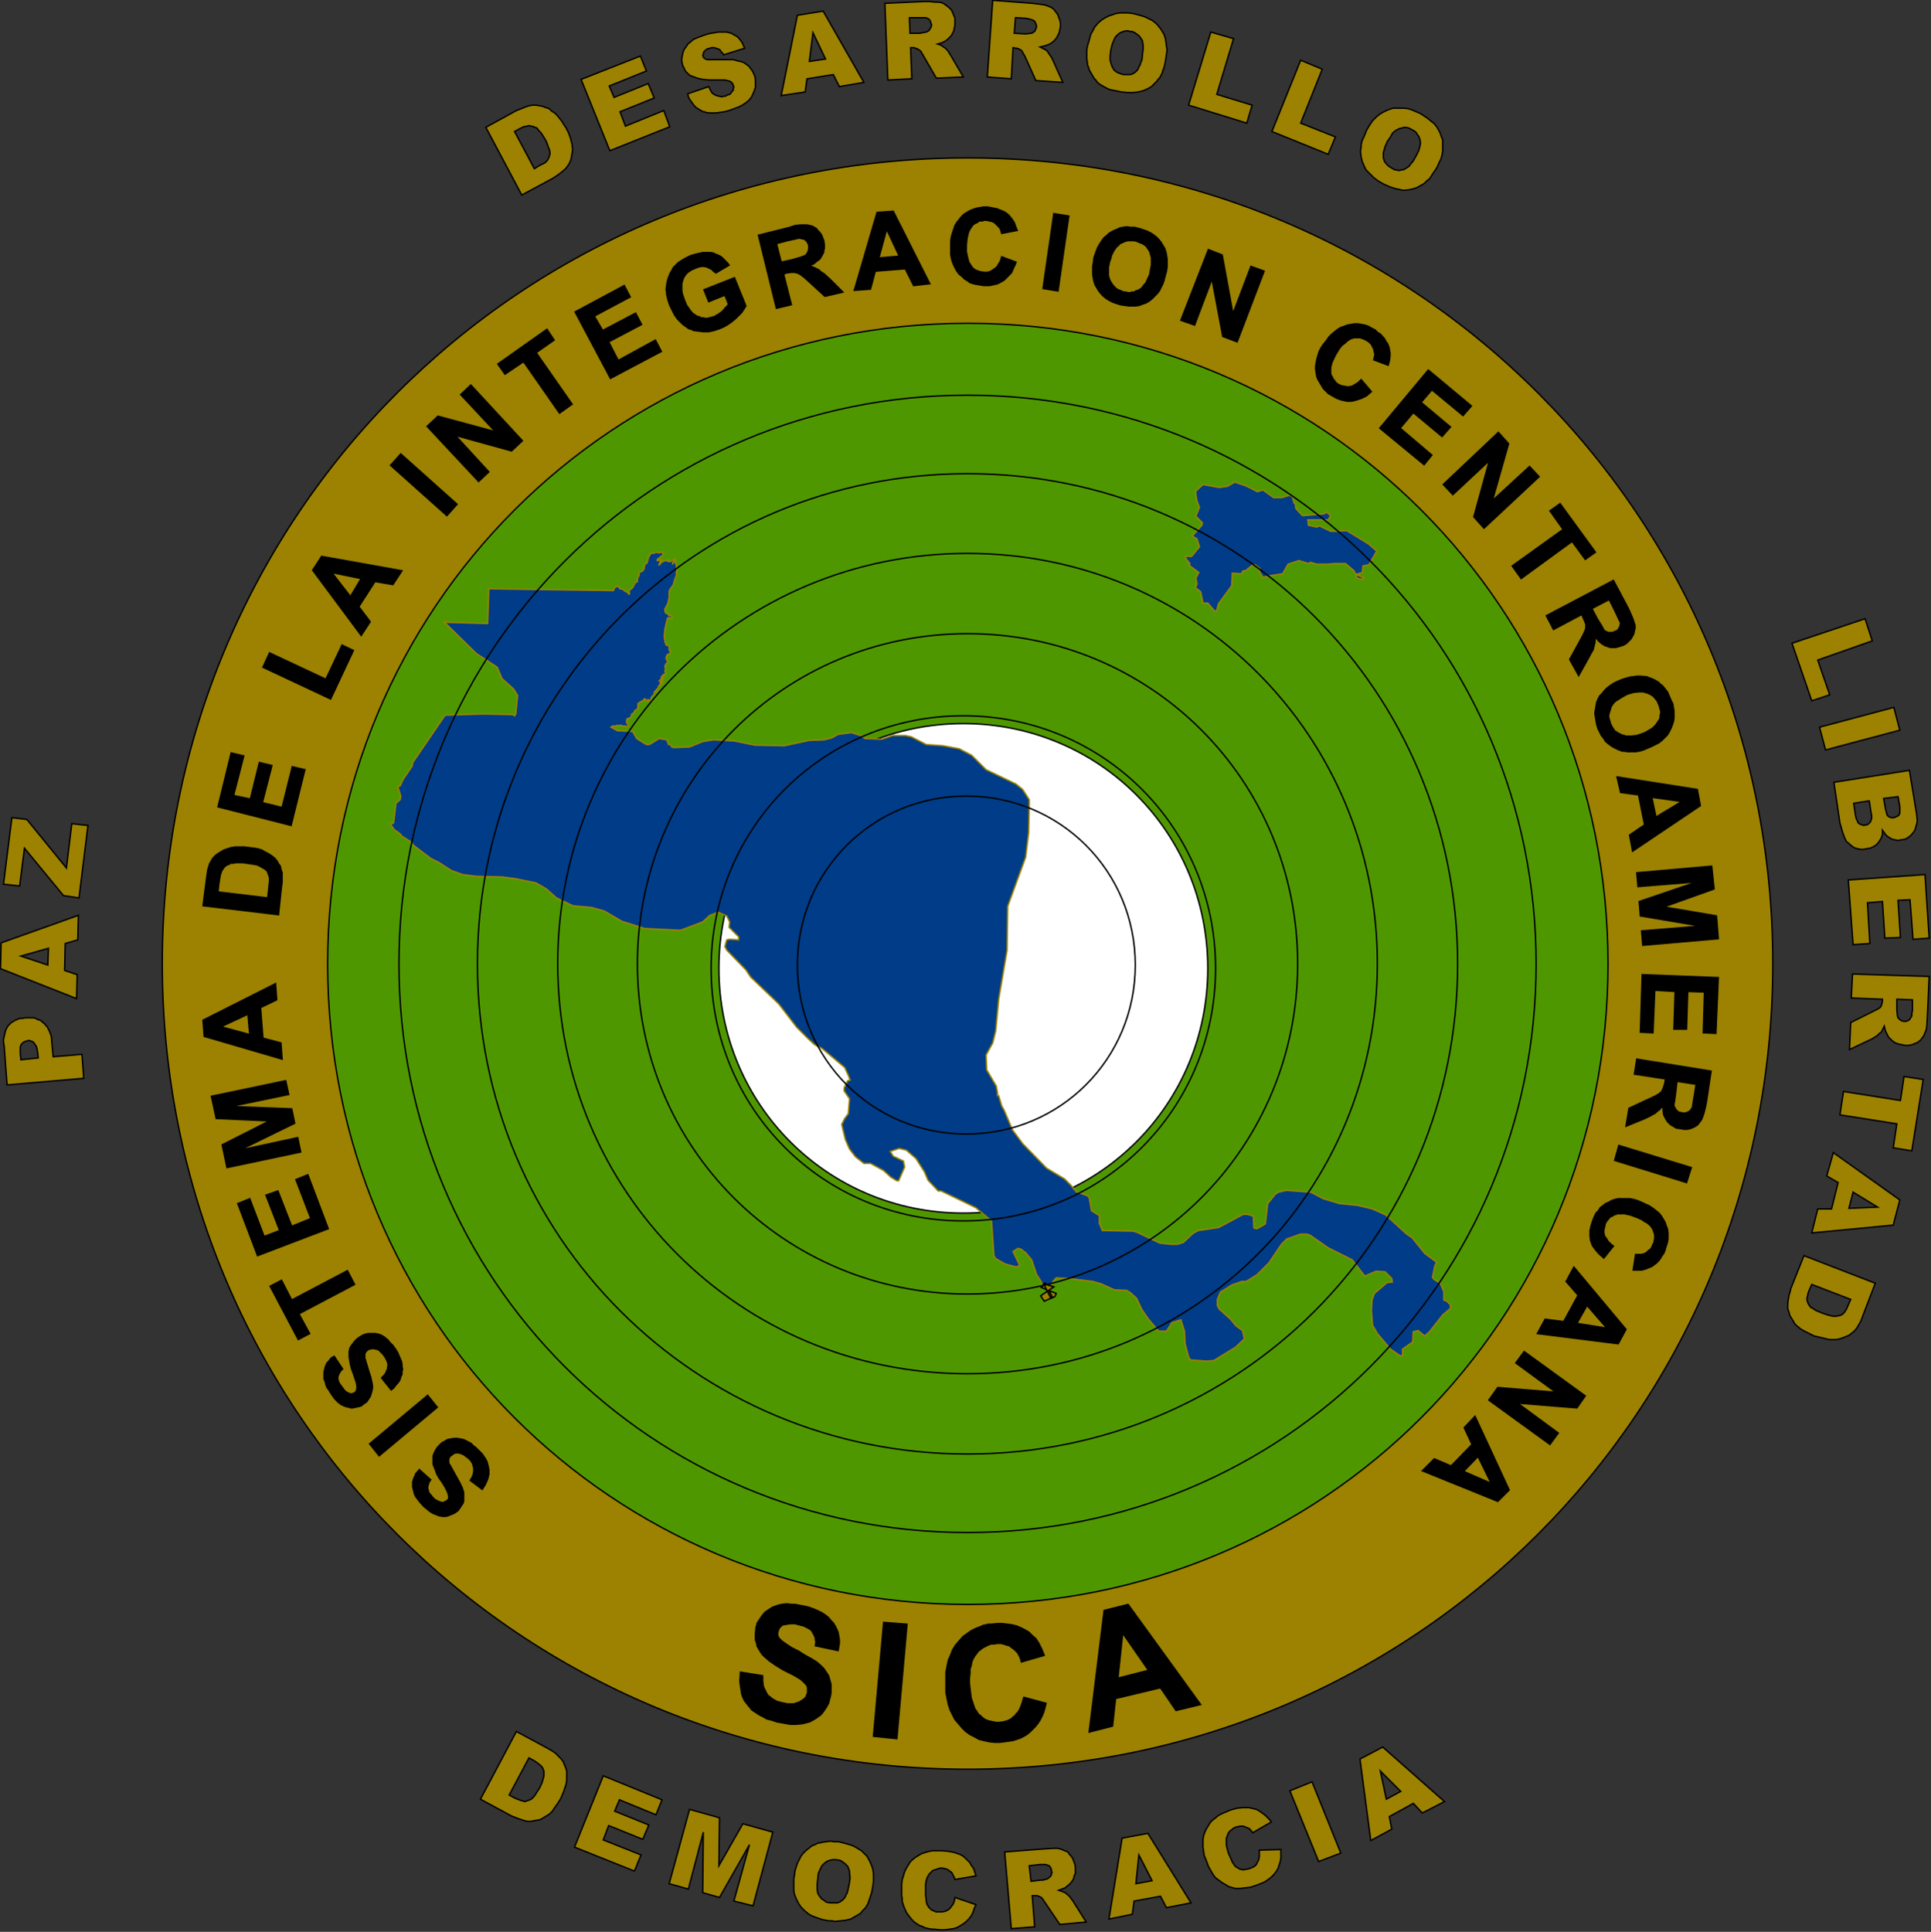
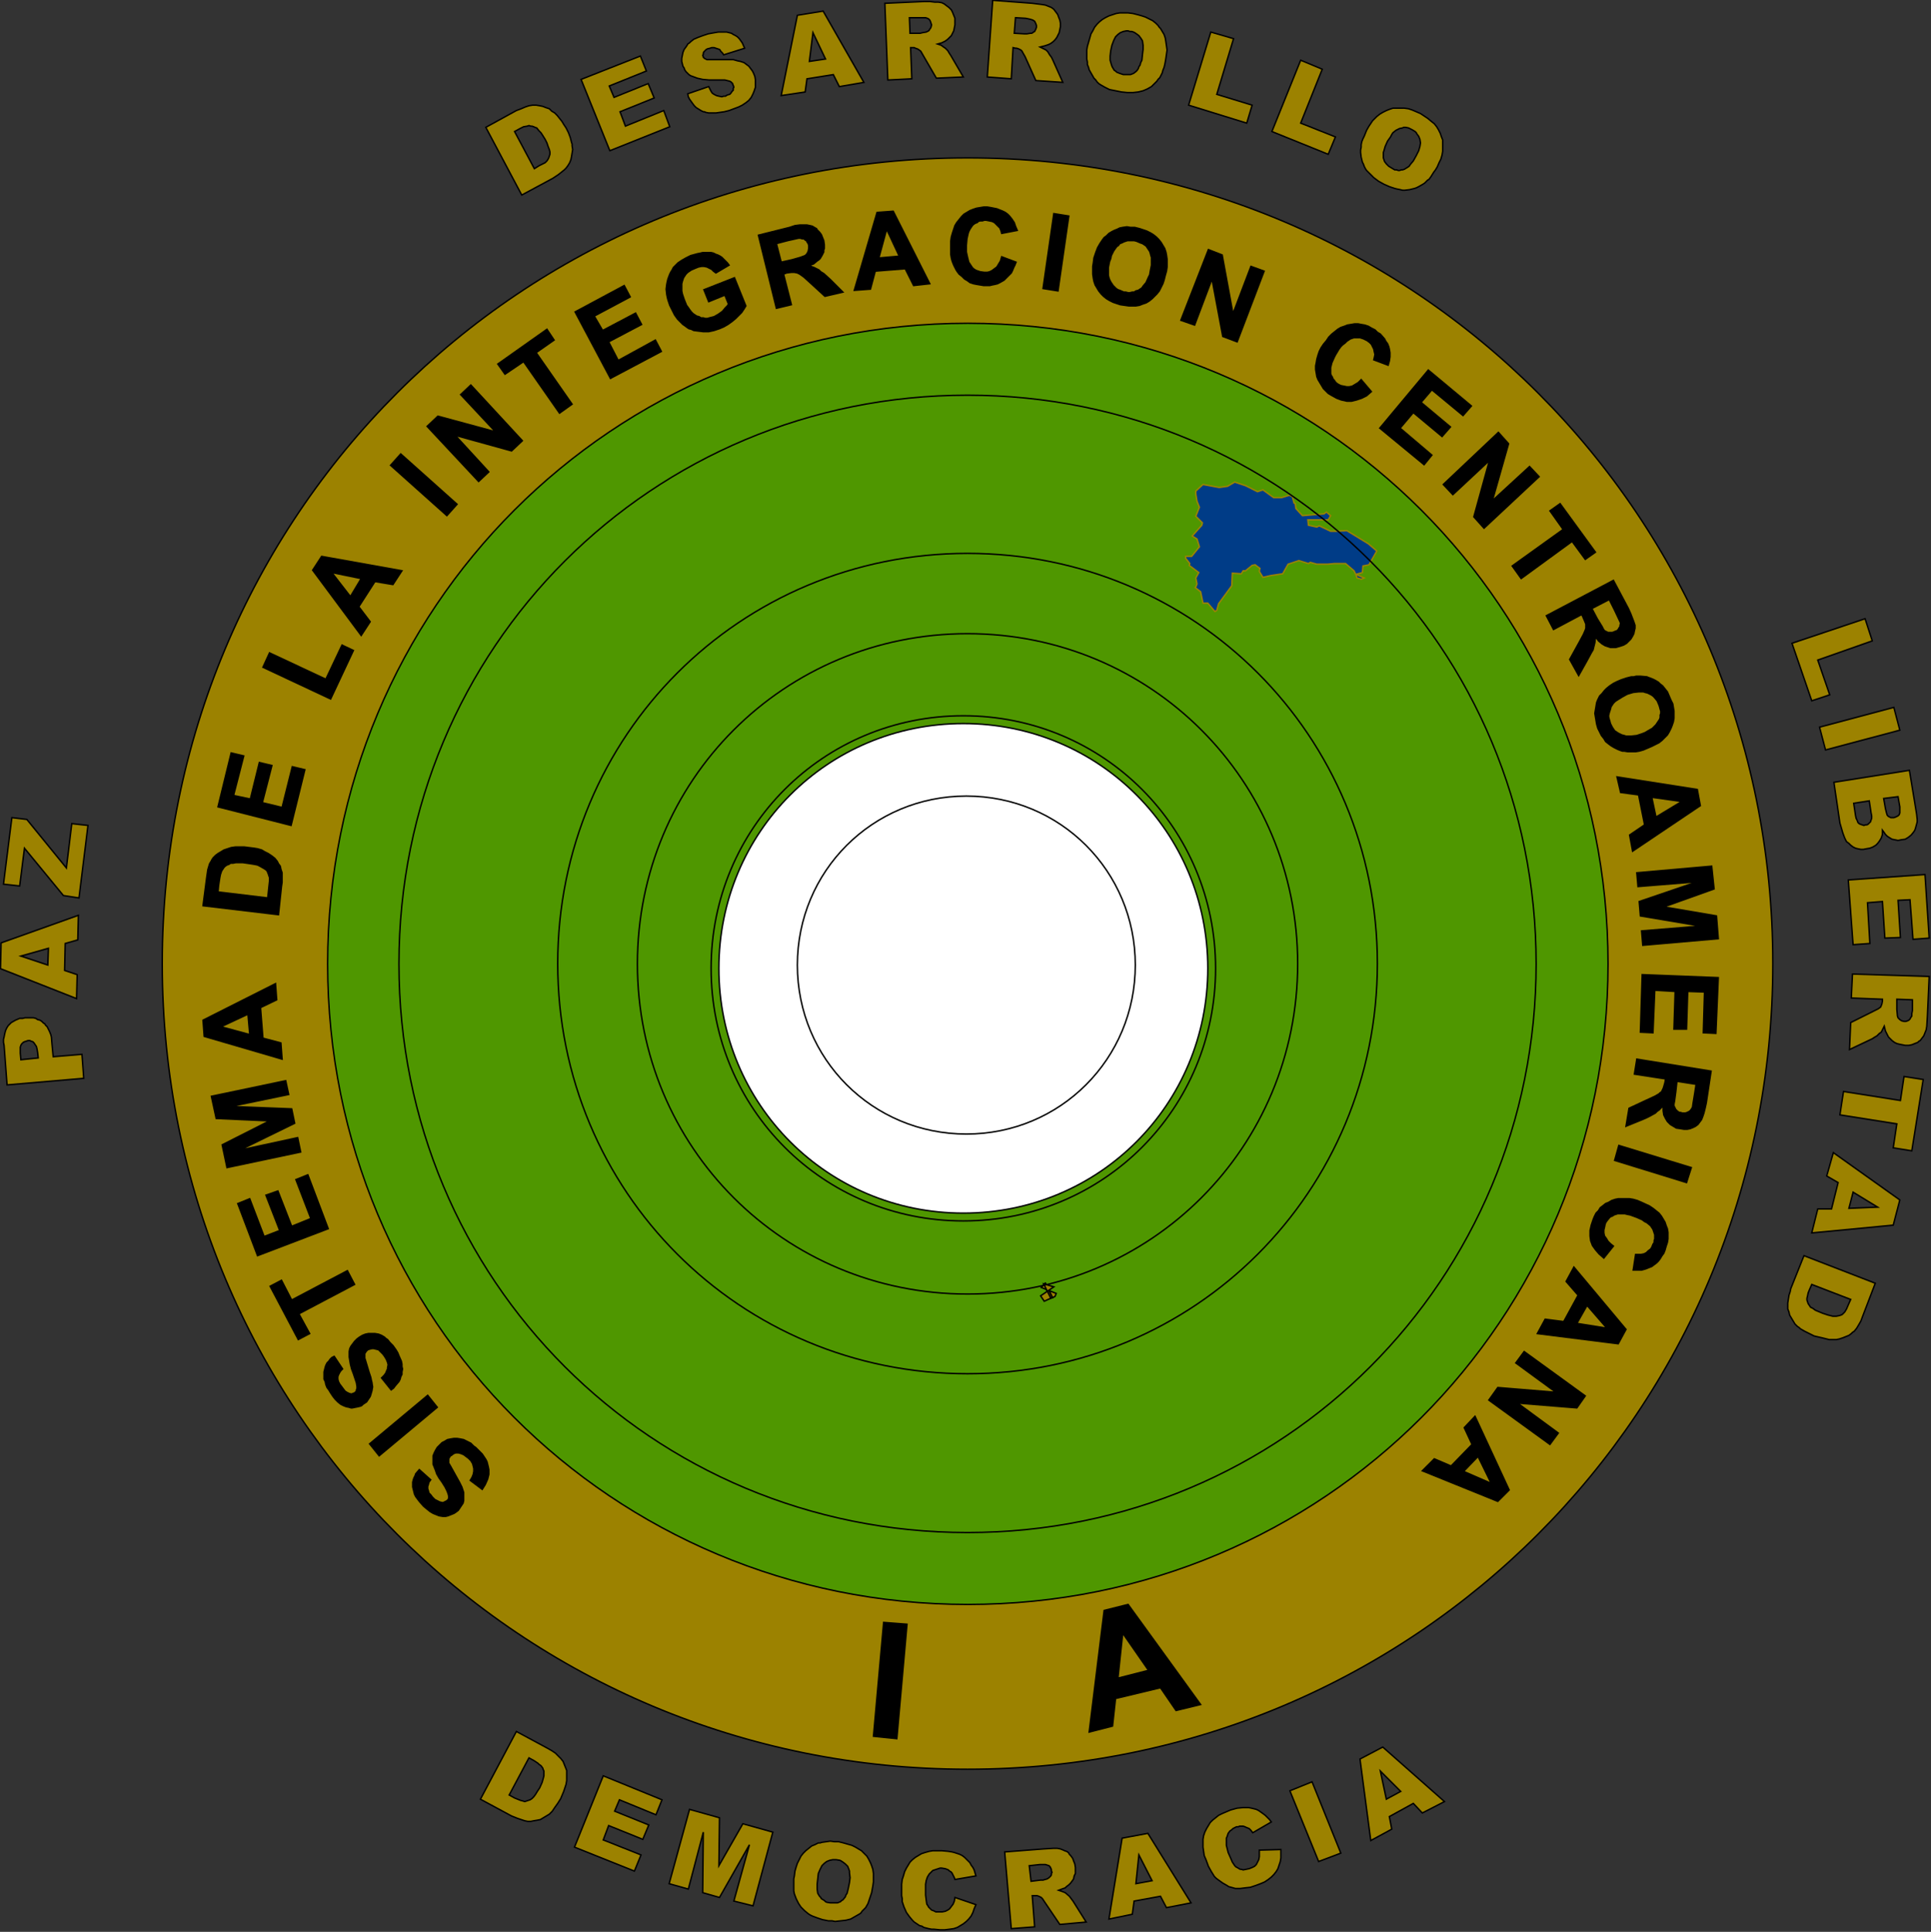
<svg xmlns="http://www.w3.org/2000/svg" xmlns:ns1="http://sodipodi.sourceforge.net/DTD/sodipodi-0.dtd" xmlns:ns2="http://www.inkscape.org/namespaces/inkscape" width="300" height="300.093" id="svg6922" ns1:version="0.32" ns2:version="0.46" version="1.0" ns1:docname="Logo of the Central American Integration System.svg" ns2:output_extension="org.inkscape.output.svg.inkscape">
  <rect width="100%" height="100%" fill="#333333" stroke="none" />
  <defs id="defs6924">
    <ns2:perspective ns1:type="inkscape:persp3d" ns2:vp_x="0 : 526.18109 : 1" ns2:vp_y="0 : 1000 : 0" ns2:vp_z="744.09448 : 526.18109 : 1" ns2:persp3d-origin="372.04724 : 350.78739 : 1" id="perspective6930" />
  </defs>
  <ns1:namedview id="base" pagecolor="#ffffff" bordercolor="#666666" borderopacity="1.0" ns2:pageopacity="0.0" ns2:pageshadow="2" ns2:zoom="1.1412987" ns2:cx="202.3385" ns2:cy="202.401" ns2:document-units="px" ns2:current-layer="layer1" showgrid="true" ns2:window-width="1280" ns2:window-height="744" ns2:window-x="-4" ns2:window-y="-4">
    <ns2:grid type="xygrid" id="grid7026" visible="true" enabled="true" />
  </ns1:namedview>
  <g ns2:label="Capa 1" ns2:groupmode="layer" id="layer1" transform="translate(410,100.541)">
    <g id="g6827" transform="matrix(0.741,0,0,0.741,-486.988,-244.249)">
      <path clip-rule="evenodd" d="M 137.918,395.937 C 137.918,302.104 212.956,227.039 306.754,227.039 C 400.552,227.039 475.59,302.104 475.59,395.937 C 475.59,489.77 400.552,564.836 306.754,564.836 C 212.956,564.836 137.918,489.77 137.918,395.937 L 137.918,395.937 z" id="path5" style="fill:#9c8200;fill-rule:evenodd;stroke:#000000;stroke-width:0.3;stroke-miterlimit:4;stroke-dasharray:none;stroke-opacity:1" />
      <g id="g6747">
        <polygon style="fill-rule:evenodd;stroke:#000000;stroke-width:0.3;stroke-miterlimit:4;stroke-dasharray:none;stroke-opacity:1" id="polygon7" points="205,506.17 202.488,504.285 202.864,503.658 203.116,503.029 203.241,502.402 203.241,501.773 203.116,501.271 202.99,500.77 202.613,500.141 202.362,499.889 202.111,499.639 201.608,499.262 201.105,498.885 200.478,498.633 199.975,498.508 199.473,498.508 199.096,498.633 198.719,498.885 198.593,499.01 198.342,499.135 198.091,499.512 197.965,499.764 197.965,500.016 197.965,500.266 197.965,500.643 198.342,501.271 199.598,503.533 200.227,504.662 200.478,505.166 200.729,505.668 200.98,506.422 201.105,506.799 201.105,507.176 201.105,507.678 201.105,508.18 201.105,508.557 200.98,509.061 200.729,509.436 200.478,509.813 200.227,510.189 199.975,510.566 199.473,510.943 199.096,511.195 198.468,511.447 197.839,511.697 197.337,511.824 196.709,511.824 195.955,511.697 195.327,511.447 194.699,511.195 194.071,510.818 193.443,510.316 192.689,509.688 191.81,508.684 191.433,508.18 191.056,507.678 190.805,507.176 190.679,506.672 190.554,506.17 190.428,505.668 190.428,505.166 190.428,504.662 190.554,504.16 190.679,503.783 190.93,503.281 191.056,502.904 191.81,502.025 194.196,504.16 193.82,504.662 193.694,505.166 193.568,505.543 193.568,506.045 193.694,506.422 193.82,506.924 194.196,507.301 194.573,507.803 195.076,508.307 195.578,508.557 196.081,508.809 196.583,508.934 196.834,508.934 197.086,508.809 197.337,508.684 197.588,508.557 197.839,508.307 197.965,508.055 197.965,507.803 197.965,507.553 197.839,507.049 197.588,506.422 197.211,505.668 196.583,504.662 195.955,503.783 195.453,502.904 195.202,502.15 194.95,501.521 194.699,500.895 194.699,500.266 194.699,499.764 194.699,499.135 194.95,498.508 195.202,498.006 195.578,497.377 196.081,496.875 196.583,496.371 197.086,496.121 197.714,495.744 198.342,495.617 199.096,495.492 199.724,495.492 200.478,495.617 201.105,495.744 201.859,496.121 202.613,496.498 203.241,497.125 203.618,497.377 203.995,497.754 205,498.758 205.754,499.889 206.005,500.393 206.13,500.895 206.256,501.396 206.382,502.025 206.382,503.029 206.256,503.533 206.13,504.035 205.628,505.166 205,506.17 " clip-rule="evenodd" />
        <polygon style="fill-rule:evenodd;stroke:#000000;stroke-width:0.3;stroke-miterlimit:4;stroke-dasharray:none;stroke-opacity:1" id="polygon9" points="195.578,488.961 183.393,499.135 181.383,496.623 193.568,486.447 195.578,488.961 " clip-rule="evenodd" />
        <polygon style="fill-rule:evenodd;stroke:#000000;stroke-width:0.3;stroke-miterlimit:4;stroke-dasharray:none;stroke-opacity:1" id="polygon11" points="185.905,485.316 183.896,482.805 184.398,482.303 184.775,481.799 185.026,481.172 185.152,480.92 185.152,480.67 185.277,480.041 185.152,479.539 184.9,478.91 184.523,478.283 184.147,477.779 183.644,477.277 183.268,476.9 182.765,476.775 182.262,476.648 181.886,476.648 181.383,476.775 181.006,476.9 180.88,477.025 180.629,477.277 180.504,477.529 180.378,477.654 180.378,477.906 180.378,478.283 180.378,478.658 180.504,479.035 181.257,481.549 181.634,482.68 181.76,483.307 181.886,483.811 182.011,484.689 181.886,485.443 181.634,486.322 181.509,486.699 181.257,487.076 181.006,487.453 180.755,487.83 180.378,488.08 180.001,488.332 179.75,488.584 179.499,488.709 178.996,488.834 178.368,488.961 177.74,489.086 177.489,489.086 177.112,488.961 176.484,488.834 175.855,488.584 175.353,488.332 174.725,487.83 174.223,487.326 173.72,486.699 173.218,485.945 172.841,485.316 172.464,484.814 172.213,484.186 172.087,483.559 171.836,483.057 171.836,482.553 171.836,482.051 171.836,481.549 171.961,481.047 172.087,480.543 172.213,480.166 172.464,479.664 172.841,479.287 173.092,478.91 173.469,478.533 173.971,478.283 175.73,480.92 175.353,481.297 175.102,481.674 174.977,481.926 174.851,482.176 174.725,482.553 174.725,483.057 174.851,483.559 175.102,484.061 175.479,484.563 175.855,485.066 176.232,485.568 176.609,485.82 177.112,486.07 177.614,486.197 177.866,486.07 178.243,485.945 178.368,485.82 178.62,485.568 178.62,485.316 178.745,485.066 178.745,484.563 178.62,483.811 177.991,481.926 177.614,480.92 177.363,479.916 177.238,479.162 177.112,478.408 177.112,477.906 177.112,477.277 177.238,476.648 177.489,476.146 177.866,475.645 178.243,475.143 178.745,474.639 179.248,474.262 179.875,473.885 180.504,473.635 181.132,473.508 181.886,473.508 182.514,473.508 183.268,473.635 183.896,473.885 184.523,474.262 184.775,474.514 185.152,474.766 185.654,475.393 186.282,476.021 186.911,476.9 187.287,477.529 187.539,478.156 188.041,479.287 188.167,479.916 188.167,480.418 188.292,480.92 188.167,481.549 188.167,482.051 187.916,482.553 187.79,483.057 187.539,483.559 186.785,484.438 186.408,484.939 185.905,485.316 " clip-rule="evenodd" />
        <polygon style="fill-rule:evenodd;stroke:#000000;stroke-width:0.3;stroke-miterlimit:4;stroke-dasharray:none;stroke-opacity:1" id="polygon13" points="178.243,463.207 166.56,469.363 168.821,473.508 166.434,474.766 160.53,463.584 162.917,462.328 165.052,466.475 176.735,460.318 178.243,463.207 " clip-rule="evenodd" />
        <polygon style="fill-rule:evenodd;stroke:#000000;stroke-width:0.3;stroke-miterlimit:4;stroke-dasharray:none;stroke-opacity:1" id="polygon15" points="172.715,451.525 157.892,457.178 153.746,446.248 156.259,445.244 159.273,453.158 162.54,451.902 159.65,444.49 162.163,443.611 165.052,451.021 169.072,449.389 165.932,441.225 168.444,440.219 172.715,451.525 " clip-rule="evenodd" />
        <polygon style="fill-rule:evenodd;stroke:#000000;stroke-width:0.3;stroke-miterlimit:4;stroke-dasharray:none;stroke-opacity:1" id="polygon17" points="166.937,435.445 151.485,438.711 150.48,433.938 160.404,428.912 149.224,428.41 148.219,423.762 163.796,420.496 164.424,423.385 152.239,425.898 165.052,426.4 165.68,429.416 154.123,435.068 166.309,432.43 166.937,435.445 " clip-rule="evenodd" />
        <path style="fill-rule:evenodd;stroke:#000000;stroke-width:0.3;stroke-miterlimit:4;stroke-dasharray:none;stroke-opacity:1" id="path19" d="M 161.661,400.145 L 161.912,403.538 L 158.52,405.171 L 159.022,411.577 L 162.791,412.583 L 163.042,415.976 L 146.711,411.201 L 146.46,407.81 L 161.661,400.145 L 161.661,400.145 z M 155.882,406.553 L 150.229,409.19 L 156.259,410.825 L 155.882,406.553 L 155.882,406.553 z" clip-rule="evenodd" />
      </g>
      <g id="g6764">
        <g id="g6756">
          <path clip-rule="evenodd" d="M 146.46,383.814 L 147.214,378.036 L 147.465,376.277 L 147.841,375.021 L 148.218,374.393 L 148.344,374.142 L 148.595,373.765 L 149.097,373.263 L 149.599,372.887 L 150.227,372.51 L 150.855,372.133 L 151.609,371.882 L 152.362,371.631 L 153.241,371.506 L 154.12,371.506 L 155.125,371.506 L 156.13,371.631 L 157.135,371.756 L 157.888,371.881 L 158.767,372.132 L 159.395,372.509 L 160.148,372.886 L 160.902,373.388 L 161.53,373.89 L 162.032,374.518 L 162.283,375.02 L 162.66,375.522 L 162.785,376.15 L 163.036,376.903 L 163.036,377.531 L 163.036,378.159 L 163.036,378.913 L 162.91,379.792 L 162.282,385.696 L 146.46,383.814 L 146.46,383.814 z M 149.601,380.925 L 160.028,382.181 L 160.279,379.794 L 160.404,378.663 L 160.404,377.91 L 160.279,377.533 L 160.153,377.156 L 159.902,376.528 L 159.651,376.277 L 159.274,376.026 L 158.395,375.524 L 157.893,375.273 L 157.265,375.147 L 156.511,375.022 L 155.632,374.897 L 154.753,374.772 L 153.999,374.772 L 153.371,374.772 L 152.743,374.897 L 152.241,374.897 L 151.864,375.148 L 151.487,375.274 L 151.111,375.525 L 150.86,375.776 L 150.609,376.153 L 150.358,376.53 L 150.233,376.906 L 150.107,377.283 L 149.982,377.911 L 149.731,379.544 L 149.601,380.925 L 149.601,380.925 z" id="path21" style="fill-rule:evenodd;stroke:#000000;stroke-width:0.3;stroke-miterlimit:4;stroke-dasharray:none;stroke-opacity:1" />
          <polygon clip-rule="evenodd" points="164.927,366.981 149.601,363.087 152.364,351.781 155.002,352.409 152.867,360.7 156.384,361.454 158.269,353.791 160.907,354.419 158.897,362.208 163.042,363.212 165.178,354.67 167.816,355.298 164.927,366.981 " id="polygon23" style="fill-rule:evenodd;stroke:#000000;stroke-width:0.3;stroke-miterlimit:4;stroke-dasharray:none;stroke-opacity:1" />
          <polygon clip-rule="evenodd" points="173.218,340.475 159.022,333.817 160.404,330.802 172.213,336.33 175.604,329.169 177.991,330.3 173.218,340.475 " id="polygon25" style="fill-rule:evenodd;stroke:#000000;stroke-width:0.3;stroke-miterlimit:4;stroke-dasharray:none;stroke-opacity:1" />
        </g>
        <g id="g6761">
          <path clip-rule="evenodd" d="M 188.167,313.592 L 186.283,316.482 L 182.514,315.854 L 179.122,321.13 L 181.509,324.271 L 179.625,327.16 L 169.45,313.467 L 171.334,310.578 L 188.167,313.592 L 188.167,313.592 z M 179.625,315.225 L 173.469,313.969 L 177.364,318.994 L 179.625,315.225 L 179.625,315.225 z" id="path27" style="fill-rule:evenodd;stroke:#000000;stroke-width:0.3;stroke-miterlimit:4;stroke-dasharray:none;stroke-opacity:1" />
        </g>
      </g>
      <polygon clip-rule="evenodd" points="197.588,302.035 185.78,291.482 187.916,289.096 199.724,299.648 197.588,302.035 " id="polygon29" style="fill-rule:evenodd;stroke:#000000;stroke-width:0.3;stroke-miterlimit:4;stroke-dasharray:none;stroke-opacity:1" />
      <polygon clip-rule="evenodd" points="204.246,294.875 193.443,283.317 195.704,281.182 207.764,284.448 200.478,276.659 202.613,274.649 213.417,286.332 211.155,288.468 199.347,285.202 206.382,292.864 204.246,294.875 " id="polygon31" style="fill-rule:evenodd;stroke:#000000;stroke-width:0.3;stroke-miterlimit:4;stroke-dasharray:none;stroke-opacity:1" />
      <polygon clip-rule="evenodd" points="221.205,280.553 213.668,269.75 209.773,272.388 208.266,270.252 218.567,262.966 220.075,265.228 216.306,267.866 223.843,278.669 221.205,280.553 " id="polygon33" style="fill-rule:evenodd;stroke:#000000;stroke-width:0.3;stroke-miterlimit:4;stroke-dasharray:none;stroke-opacity:1" />
      <polygon clip-rule="evenodd" points="231.883,273.267 224.471,259.323 234.772,253.796 236.029,256.183 228.491,260.203 230.25,263.218 237.159,259.575 238.416,261.961 231.506,265.604 233.516,269.499 241.305,265.228 242.561,267.614 231.883,273.267 " id="polygon35" style="fill-rule:evenodd;stroke:#000000;stroke-width:0.3;stroke-miterlimit:4;stroke-dasharray:none;stroke-opacity:1" />
      <polygon clip-rule="evenodd" points="252.485,257.188 251.48,254.675 257.887,252.163 260.273,258.067 259.897,258.695 259.394,259.449 258.766,260.077 258.138,260.705 257.384,261.333 256.505,261.961 255.625,262.464 254.746,262.841 253.616,263.218 252.485,263.469 251.982,263.469 251.354,263.469 250.35,263.343 249.345,263.218 248.842,262.966 248.339,262.841 247.963,262.589 247.46,262.212 247.083,261.961 246.707,261.584 245.953,260.831 245.325,259.952 244.822,258.946 244.32,257.941 243.943,256.811 243.817,256.309 243.691,255.68 243.566,254.55 243.691,253.545 243.817,252.917 243.943,252.414 244.32,251.409 244.571,250.907 244.822,250.53 245.073,250.027 245.45,249.65 246.078,249.022 246.832,248.52 247.711,248.017 248.716,247.515 250.098,247.138 250.727,247.012 251.229,246.887 251.857,246.887 252.485,246.887 252.987,246.887 253.49,247.012 253.993,247.264 254.37,247.389 254.872,247.641 255.249,247.892 255.625,248.269 256.002,248.646 256.379,249.022 256.756,249.525 253.993,251.158 253.49,250.781 253.113,250.404 252.611,250.153 252.108,249.902 251.48,249.776 250.978,249.776 250.35,249.902 249.721,250.153 248.842,250.53 248.465,250.781 248.088,251.032 247.711,251.409 247.46,251.786 247.209,252.163 247.083,252.54 246.958,252.917 246.832,253.419 246.832,253.921 246.832,254.424 246.832,254.927 246.958,255.555 247.334,256.685 247.837,257.941 248.214,258.444 248.465,258.821 248.842,259.323 249.219,259.7 249.596,259.952 249.973,260.203 250.475,260.328 250.852,260.58 251.354,260.58 251.731,260.705 252.234,260.705 252.611,260.58 253.616,260.328 254.495,259.826 255.375,259.198 256.002,258.444 256.379,258.067 256.63,257.69 255.877,255.806 252.485,257.188 " id="polygon37" style="fill-rule:evenodd;stroke:#000000;stroke-width:0.3;stroke-miterlimit:4;stroke-dasharray:none;stroke-opacity:1" />
      <path clip-rule="evenodd" d="M 266.68,258.57 L 262.911,243.244 L 269.443,241.611 L 270.574,241.234 L 271.579,241.108 L 272.458,241.108 L 273.086,241.108 L 273.714,241.234 L 274.216,241.359 L 274.844,241.736 L 275.095,241.861 L 275.22,242.112 L 275.722,242.614 L 276.099,243.116 L 276.35,243.744 L 276.601,244.372 L 276.726,245.251 L 276.726,246.005 L 276.601,246.382 L 276.601,246.759 L 276.224,247.513 L 275.847,248.141 L 275.596,248.392 L 275.219,248.643 L 274.465,249.271 L 274.088,249.397 L 273.586,249.648 L 274.591,250.025 L 275.596,250.527 L 275.973,250.904 L 276.601,251.281 L 277.983,252.537 L 280.621,255.175 L 276.852,256.054 L 273.837,253.29 L 272.455,252.034 L 271.576,251.406 L 271.074,251.155 L 270.446,251.03 L 270.195,251.03 L 269.818,251.03 L 268.813,251.155 L 268.185,251.406 L 269.818,257.813 L 266.68,258.57 L 266.68,258.57 z M 267.686,248.897 L 269.947,248.394 L 271.706,247.892 L 272.711,247.516 L 273.088,247.139 L 273.214,246.888 L 273.339,246.637 L 273.464,246.009 L 273.464,245.381 L 273.339,245.004 L 273.088,244.627 L 272.963,244.376 L 272.712,244.25 L 272.461,243.999 L 272.084,243.999 L 271.707,243.873 L 271.33,243.873 L 269.069,244.376 L 266.682,245.004 L 267.686,248.897 L 267.686,248.897 z" id="path39" style="fill-rule:evenodd;stroke:#000000;stroke-width:0.3;stroke-miterlimit:4;stroke-dasharray:none;stroke-opacity:1" />
      <path clip-rule="evenodd" d="M 298.839,253.419 L 295.447,253.796 L 293.688,250.279 L 287.407,250.781 L 286.402,254.55 L 283.01,254.801 L 287.783,238.47 L 291.175,238.219 L 298.839,253.419 L 298.839,253.419 z M 292.433,247.641 L 289.795,241.988 L 288.162,248.018 L 292.433,247.641 L 292.433,247.641 z" id="path41" style="fill-rule:evenodd;stroke:#000000;stroke-width:0.3;stroke-miterlimit:4;stroke-dasharray:none;stroke-opacity:1" />
      <polygon clip-rule="evenodd" points="313.914,247.766 316.929,248.897 316.678,249.525 316.427,250.027 316.176,250.655 315.924,251.158 315.17,251.912 314.794,252.289 314.417,252.666 313.537,253.168 313.035,253.419 312.532,253.545 311.904,253.67 311.401,253.796 310.773,253.796 310.146,253.796 309.392,253.67 308.638,253.545 308.01,253.419 307.256,253.168 306.754,252.791 306.125,252.414 305.875,252.163 305.623,251.912 304.995,251.409 304.618,250.907 304.367,250.53 304.241,250.279 303.864,249.525 303.613,248.897 303.487,248.52 303.362,248.017 303.236,247.264 303.236,246.384 303.236,245.505 303.236,244.5 303.362,243.621 303.613,242.741 303.864,241.987 304.116,241.234 304.493,240.605 304.995,239.978 305.498,239.35 306,238.847 306.628,238.47 307.256,238.093 307.885,237.842 308.638,237.591 309.392,237.465 310.146,237.339 310.899,237.339 311.653,237.465 312.281,237.591 312.909,237.716 313.537,237.968 314.165,238.219 314.668,238.47 315.17,238.847 315.547,239.224 316.05,239.852 316.552,240.605 316.804,241.359 317.181,242.239 313.914,242.867 313.788,242.364 313.537,241.736 313.16,241.359 312.783,240.982 312.406,240.605 311.904,240.354 311.276,240.229 310.648,240.103 310.271,240.103 309.895,240.229 309.392,240.229 309.015,240.354 308.764,240.605 308.387,240.731 308.01,240.982 307.759,241.234 307.256,241.987 307.005,242.49 306.879,242.867 306.628,243.998 306.503,245.379 306.503,246.133 306.503,246.761 306.754,247.892 306.879,248.394 307.005,248.897 307.508,249.65 307.759,250.027 308.01,250.279 308.387,250.53 308.638,250.655 309.015,250.781 309.392,250.907 310.271,251.032 310.899,251.032 311.401,250.907 311.904,250.655 312.406,250.279 312.909,249.902 313.286,249.273 313.663,248.646 313.914,247.766 " id="polygon43" style="fill-rule:evenodd;stroke:#000000;stroke-width:0.3;stroke-miterlimit:4;stroke-dasharray:none;stroke-opacity:1" />
      <polygon clip-rule="evenodd" points="322.582,254.424 324.844,238.721 327.983,239.224 325.723,254.927 322.582,254.424 " id="polygon45" style="fill-rule:evenodd;stroke:#000000;stroke-width:0.3;stroke-miterlimit:4;stroke-dasharray:none;stroke-opacity:1" />
      <path clip-rule="evenodd" d="M 333.26,248.017 L 333.637,246.887 L 334.014,245.882 L 334.517,245.003 L 335.019,244.249 L 335.396,243.747 L 335.899,243.371 L 336.401,242.868 L 337.029,242.491 L 337.532,242.24 L 338.16,241.989 L 338.663,241.738 L 339.291,241.613 L 340.17,241.487 L 340.924,241.613 L 341.803,241.613 L 342.809,241.864 L 343.562,242.115 L 344.316,242.366 L 345.07,242.743 L 345.698,243.12 L 346.326,243.622 L 346.829,244.124 L 347.332,244.752 L 347.708,245.38 L 348.085,246.008 L 348.337,246.762 L 348.462,247.39 L 348.588,248.269 L 348.588,249.023 L 348.588,249.902 L 348.462,250.781 L 348.211,251.66 L 347.96,252.665 L 347.708,253.418 L 347.332,254.172 L 346.955,254.926 L 346.452,255.554 L 345.949,256.056 L 345.447,256.558 L 344.819,257.06 L 344.191,257.437 L 343.437,257.688 L 342.809,257.939 L 342.055,258.064 L 341.3,258.064 L 340.546,258.064 L 339.667,257.939 L 338.787,257.814 L 338.033,257.563 L 337.28,257.312 L 336.526,256.935 L 335.898,256.558 L 335.269,256.056 L 334.767,255.554 L 334.264,254.926 L 333.887,254.298 L 333.51,253.67 L 333.259,252.916 L 333.134,252.288 L 333.008,251.409 L 333.008,250.655 L 333.008,249.776 L 333.134,249.023 L 333.26,248.017 L 333.26,248.017 z M 336.526,248.771 L 336.4,249.399 L 336.274,250.027 L 336.274,250.529 L 336.274,251.157 L 336.274,251.66 L 336.4,252.162 L 336.526,252.538 L 336.777,253.041 L 337.28,253.794 L 337.531,254.045 L 337.908,254.422 L 338.285,254.673 L 338.662,254.798 L 339.541,255.175 L 339.918,255.175 L 340.42,255.3 L 340.797,255.3 L 341.3,255.175 L 341.677,255.175 L 342.054,254.924 L 342.556,254.798 L 342.933,254.547 L 343.31,254.296 L 343.561,253.919 L 344.19,253.166 L 344.692,252.035 L 344.943,251.533 L 345.069,250.78 L 345.195,250.152 L 345.32,249.524 L 345.32,249.022 L 345.32,248.394 L 345.32,247.892 L 345.195,247.516 L 345.069,247.013 L 344.943,246.636 L 344.441,245.883 L 344.19,245.506 L 343.813,245.255 L 343.436,245.004 L 343.059,244.879 L 342.179,244.502 L 341.677,244.377 L 341.174,244.377 L 340.797,244.377 L 340.295,244.377 L 339.918,244.502 L 339.541,244.627 L 339.038,244.878 L 338.662,245.003 L 338.41,245.38 L 338.033,245.631 L 337.405,246.51 L 336.903,247.515 L 336.777,248.143 L 336.526,248.771 L 336.526,248.771 z" id="path47" style="fill-rule:evenodd;stroke:#000000;stroke-width:0.3;stroke-miterlimit:4;stroke-dasharray:none;stroke-opacity:1" />
      <polygon clip-rule="evenodd" points="351.476,261.082 357.254,246.259 360.143,247.389 362.404,259.7 366.173,249.776 368.937,250.781 363.283,265.604 360.269,264.474 358.008,252.414 354.364,262.087 351.476,261.082 " id="polygon49" style="fill-rule:evenodd;stroke:#000000;stroke-width:0.3;stroke-miterlimit:4;stroke-dasharray:none;stroke-opacity:1" />
      <path clip-rule="evenodd" d="M 172.589,396 C 172.589,321.395 232.246,261.71 306.816,261.71 C 381.386,261.71 441.044,321.395 441.044,396 C 441.044,470.605 381.387,530.289 306.816,530.289 C 232.245,530.289 172.589,470.605 172.589,396 L 172.589,396 z" id="path81" style="fill:#4f9700;fill-rule:evenodd;stroke:#000000;stroke-width:0.3;stroke-miterlimit:4;stroke-dasharray:none;stroke-opacity:1" />
      <path clip-rule="evenodd" d="M 254.621,396.941 C 254.621,368.433 277.4,345.625 305.875,345.625 C 334.349,345.625 357.128,368.433 357.128,396.941 C 357.128,425.451 334.349,448.257 305.875,448.257 C 277.4,448.258 254.621,425.451 254.621,396.941 L 254.621,396.941 z" id="path83" style="fill:#ffffff;fill-rule:evenodd;stroke:#000000;stroke-width:0.3;stroke-miterlimit:4;stroke-dasharray:none;stroke-opacity:1" />
-       <polygon points="399.965,453.408 402.604,456.676 405.115,458.561 404.739,459.313 404.236,461.699 404.487,462.076 405.869,462.957 406.623,464.715 406.623,466.475 407.251,466.725 408.005,467.479 408.005,468.232 406.372,469.615 403.608,473.131 402.604,474.012 401.222,472.881 400.217,473.131 400.091,475.268 397.955,476.775 397.955,478.156 397.453,478.156 395.442,476.775 392.679,473.508 391.674,471.75 391.423,468.734 391.549,466.475 392.051,465.092 394.689,462.83 395.819,462.705 395.694,461.951 394.313,460.57 392.428,460.443 390.041,461.449 387.403,458.057 382.378,455.545 378.609,452.906 377.855,452.656 376.6,452.656 373.71,453.66 372.58,454.791 369.941,458.686 367.429,461.197 365.168,462.58 364.288,462.58 362.153,463.334 359.767,464.84 359.138,466.348 359.138,467.604 359.515,468.357 361.901,470.494 363.032,471.875 364.414,472.881 364.791,474.639 362.906,476.398 358.385,479.162 356.877,479.287 353.485,479.035 353.108,478.408 352.354,475.645 352.229,473.006 351.476,470.619 349.591,471.248 348.46,473.006 346.827,473.006 344.691,470.494 343.31,468.484 342.179,466.098 340.923,464.967 340.169,464.463 337.531,464.338 334.768,463.082 333.009,462.58 327.983,461.951 325.346,461.826 324.592,462.705 323.838,464.463 323.461,464.59 321.2,461.072 320.195,458.057 318.939,456.549 317.934,455.797 317.306,455.67 316.301,456.299 317.683,459.188 317.055,459.564 314.668,458.936 312.658,457.807 312.281,457.178 311.778,449.893 308.513,447.129 301.227,443.611 300.598,443.611 298.463,441.35 297.709,439.59 295.95,436.826 293.94,435.068 292.433,434.691 290.548,435.32 291.177,436.324 293.312,437.33 293.563,438.586 292.307,441.475 291.93,441.475 290.674,440.721 289.167,439.34 286.403,437.832 285.021,437.832 283.262,436.449 282.006,434.816 281.127,432.807 280.373,429.666 281.001,428.41 281.755,427.406 282.006,424.266 280.875,422.631 280.875,422.004 281.629,420.496 282.132,420.371 281.755,419.365 281.001,417.732 276.228,413.713 274.72,412.959 273.338,411.703 270.952,409.316 267.183,404.416 261.279,398.764 260.273,397.256 256.254,393.111 255.877,392.357 256.254,390.975 256.882,390.85 258.766,390.975 258.766,390.347 256.756,388.337 256.882,387.207 256.254,385.95 254.495,385.196 252.736,385.825 251.229,387.207 246.581,388.965 239.043,388.588 234.27,387.081 230.627,384.945 227.989,384.191 223.969,383.814 220.577,382.182 218.441,380.297 216.306,379.041 212.035,378.162 209.271,377.785 203.87,377.659 200.854,377.282 198.468,376.403 195.955,374.77 194.196,373.891 190.554,371.127 190.177,370.499 188.167,369.243 187.79,368.74 186.534,367.861 185.78,366.73 186.408,366.479 186.911,362.333 187.79,361.58 187.916,360.826 187.287,358.816 187.79,358.69 188.418,357.309 190.302,354.545 190.428,353.791 197.211,343.867 205.125,343.616 211.407,343.741 211.784,343.993 212.035,343.616 212.412,339.721 211.532,338.339 209.146,336.204 208.141,333.817 203.744,330.928 196.96,324.27 197.337,324.396 206.13,324.647 206.382,317.361 232.511,317.737 232.762,317.109 233.265,316.858 233.391,316.858 233.642,316.984 233.893,317.361 234.521,317.486 234.772,317.737 234.898,317.863 235.275,317.989 235.777,318.491 235.903,318.366 235.777,317.989 235.903,317.612 236.28,317.361 236.657,316.984 236.657,316.732 236.908,316.481 236.908,316.23 237.536,315.853 237.536,315.225 237.913,314.471 237.787,314.094 238.416,313.718 238.667,313.592 238.918,313.215 239.043,312.461 239.169,312.21 239.546,311.959 239.672,311.582 239.797,310.954 240.048,310.452 240.425,309.949 240.677,309.823 240.928,309.949 241.43,309.698 241.933,309.823 242.812,309.698 242.938,309.949 242.812,309.698 242.938,310.075 242.812,310.326 242.561,310.577 242.31,310.703 242.059,310.954 241.807,311.08 241.682,311.331 241.682,311.457 242.436,311.331 242.561,311.331 242.184,311.959 242.059,312.336 242.184,312.336 242.561,311.833 243.063,311.582 243.817,311.331 243.817,311.582 244.068,311.457 244.068,311.582 244.32,311.708 245.325,311.205 245.45,311.08 245.45,311.457 244.948,311.833 244.948,312.084 245.325,311.708 245.576,311.708 245.576,311.833 245.576,312.21 245.702,312.461 245.702,312.964 245.827,313.341 245.702,313.969 245.702,314.597 245.45,315.225 245.325,315.602 245.073,316.481 244.948,316.732 244.445,317.361 244.194,317.863 244.194,319.245 243.943,320.375 243.566,321.129 243.44,321.38 243.314,321.506 243.314,322.134 243.44,322.386 243.566,322.511 243.943,322.637 244.194,323.014 244.571,323.014 244.696,323.139 244.822,323.391 244.445,323.516 244.068,323.391 243.943,323.516 243.817,323.642 243.314,325.777 243.189,327.034 243.189,327.787 243.314,328.164 243.314,328.541 243.44,328.792 243.566,329.169 244.068,329.295 244.194,329.546 244.194,330.174 244.445,330.551 244.445,330.677 244.32,330.928 244.068,331.053 243.817,331.179 243.566,331.682 243.566,332.059 243.943,332.812 243.566,333.063 243.314,333.566 243.314,333.691 243.44,334.194 243.314,334.571 243.44,335.199 243.314,335.45 242.938,335.702 242.938,335.827 242.938,336.204 242.812,336.33 242.812,336.958 242.687,337.209 242.561,337.334 242.687,336.832 242.687,336.455 242.812,335.827 242.938,335.576 243.189,335.199 242.561,335.827 242.561,336.204 242.31,336.455 242.561,336.581 242.184,336.707 242.436,336.832 242.31,337.209 242.31,337.46 241.933,337.837 241.933,338.214 241.682,338.339 241.556,338.465 241.43,338.716 241.556,338.842 241.179,338.842 240.928,339.721 240.677,339.847 240.425,340.224 240.425,340.601 240.048,340.726 239.923,340.978 239.797,340.726 239.797,340.475 239.672,340.852 239.546,340.852 239.169,340.475 238.918,340.475 238.918,340.852 238.541,340.852 238.164,341.103 237.913,341.229 237.662,341.48 237.662,341.731 237.662,342.108 237.536,342.611 237.034,342.862 236.908,343.113 236.782,343.364 236.28,343.741 236.28,344.118 236.28,344.244 236.029,344.369 235.777,344.495 235.4,344.621 235.275,344.872 235.275,345.375 235.4,345.625 235.526,345.751 235.652,346.128 235.275,346.254 234.898,346.128 234.647,346.128 234.27,346.128 234.144,346.002 233.768,346.002 233.642,346.002 233.391,346.128 233.139,346.002 232.888,346.254 232.637,346.128 232.386,346.128 232.009,346.379 233.391,347.133 236.531,347.259 237.411,348.766 239.42,350.022 240.048,350.022 242.059,348.766 243.691,349.018 244.068,350.022 244.32,350.022 244.696,350.273 244.696,350.525 245.199,350.65 248.465,350.525 251.229,349.394 253.49,349.018 257.887,349.269 262.158,350.148 268.313,350.273 273.589,349.143 276.73,349.018 278.237,348.641 279.619,347.887 282.383,347.51 284.393,348.138 285.272,348.766 288.79,348.892 291.051,348.138 293.689,348.138 294.945,348.389 298.086,350.022 301.603,350.273 304.995,350.902 307.633,352.284 310.648,355.298 316.929,358.313 318.311,359.444 319.692,361.58 319.692,362.584 319.567,368.489 318.939,373.639 315.17,383.94 315.045,393.111 313.286,403.412 312.658,410.07 312.03,412.582 310.648,415.094 310.773,418.234 312.783,421.627 313.035,423.008 313.035,423.637 313.286,423.637 313.914,425.771 314.417,426.652 316.176,430.797 318.311,433.686 323.336,438.838 327.104,441.098 328.486,442.48 329.491,443.736 331.878,444.615 332.255,444.992 332.758,447.756 334.391,448.762 334.391,450.395 335.019,451.902 341.426,452.027 342.305,452.279 347.078,454.539 349.34,454.791 350.722,454.791 351.978,454.414 353.987,452.529 355.118,451.902 359.39,451.273 364.54,448.51 365.419,448.51 366.676,448.887 366.801,451.398 367.429,451.525 369.188,450.52 369.69,446.248 371.323,444.238 371.951,443.861 373.585,443.484 378.735,443.861 381.373,445.244 384.765,446.248 388.533,446.625 391.674,447.379 394.438,448.635 398.835,452.656 399.965,453.408 " id="polygon85" style="fill:#003c87;stroke:#9c8200;stroke-width:0.3;stroke-miterlimit:4;stroke-dasharray:none;stroke-opacity:1" />
      <polygon points="324.592,465.971 323.085,462.957 322.708,463.082 324.215,466.098 324.592,465.971 " id="polygon385" style="fill:#9c8200;stroke:#000000;stroke-width:0.3;stroke-miterlimit:4;stroke-dasharray:none;stroke-opacity:1" />
      <polygon points="325.346,465.092 325.095,465.721 324.592,465.971 323.085,462.957 322.205,463.836 325.346,465.092 " id="polygon387" style="fill:#9c8200;stroke:#000000;stroke-width:0.3;stroke-miterlimit:4;stroke-dasharray:none;stroke-opacity:1" />
      <polygon points="324.215,466.098 322.833,466.725 322.08,465.594 324.844,463.711 322.708,463.082 324.215,466.098 " id="polygon391" style="fill:#9c8200;stroke:#000000;stroke-width:0.3;stroke-miterlimit:4;stroke-dasharray:none;stroke-opacity:1" />
-       <polygon clip-rule="evenodd" points="259.143,544.484 263.791,545.238 263.791,546.369 263.917,547.375 264.042,547.752 264.293,548.254 264.67,549.008 264.922,549.385 265.298,549.635 265.55,549.887 265.927,550.139 266.806,550.641 267.811,550.893 268.941,551.143 269.821,551.143 270.323,551.143 270.7,551.018 271.454,550.766 272.082,550.389 272.584,550.012 272.836,549.762 272.961,549.51 273.087,549.133 273.213,548.881 273.213,548.506 273.213,548.002 273.213,547.625 273.087,547.375 272.836,546.998 272.459,546.621 272.082,546.244 271.58,545.867 270.323,545.113 268.062,543.982 266.429,542.979 265.173,542.098 264.168,541.219 263.666,540.717 263.414,540.34 263.037,539.711 262.661,539.084 262.535,538.455 262.284,537.701 262.284,537.074 262.284,536.445 262.409,535.063 262.535,534.686 262.661,534.184 263.163,533.43 263.666,532.676 264.293,531.922 264.67,531.672 265.047,531.42 265.424,531.17 265.801,530.918 266.806,530.541 267.183,530.416 267.811,530.289 268.816,530.164 269.946,530.289 270.575,530.289 271.203,530.416 272.584,530.666 273.589,530.918 274.595,531.295 275.474,531.672 276.228,532.049 276.981,532.551 277.609,533.053 278.112,533.682 278.614,534.184 278.991,534.813 279.368,535.566 279.619,536.193 279.745,536.947 279.871,537.701 279.871,538.455 279.745,539.209 279.619,539.963 274.846,538.957 274.971,538.078 274.846,537.701 274.846,537.324 274.595,536.697 274.218,536.068 274.092,535.816 273.841,535.566 273.213,535.189 272.459,534.813 271.454,534.561 270.575,534.311 269.695,534.311 268.816,534.436 268.062,534.561 267.686,534.813 267.434,535.063 267.183,535.439 267.057,535.816 266.932,536.32 266.932,536.697 267.057,537.074 267.309,537.449 267.811,537.953 268.69,538.58 269.821,539.334 271.328,540.088 272.71,540.967 274.092,541.721 275.097,542.35 275.977,543.104 276.604,543.73 277.107,544.484 277.609,545.238 277.861,546.117 278.112,546.998 278.112,547.877 278.112,548.881 277.986,549.51 277.861,550.012 277.609,551.018 277.107,551.896 276.604,552.65 276.228,553.152 275.851,553.529 275.474,553.781 274.971,554.158 274.092,554.66 273.589,554.912 273.087,555.037 272.082,555.289 270.826,555.414 269.57,555.414 268.188,555.162 266.806,554.912 265.675,554.535 264.67,554.283 263.791,553.781 263.037,553.404 262.284,552.902 261.53,552.398 261.027,551.771 260.525,551.143 260.022,550.516 259.646,549.762 259.394,549.008 259.269,548.129 259.143,547.375 259.018,546.369 259.143,544.484 " id="polygon1971" style="fill-rule:evenodd;stroke:#000000;stroke-width:0.3;stroke-miterlimit:4;stroke-dasharray:none;stroke-opacity:1" />
      <polygon clip-rule="evenodd" points="287.031,557.926 289.167,534.059 294.066,534.436 291.93,558.43 287.031,557.926 " id="polygon1973" style="fill-rule:evenodd;stroke:#000000;stroke-width:0.3;stroke-miterlimit:4;stroke-dasharray:none;stroke-opacity:1" />
-       <polygon clip-rule="evenodd" points="318.563,549.762 323.21,551.018 322.959,552.021 322.708,552.902 322.331,553.781 321.954,554.535 321.451,555.289 320.949,555.916 320.446,556.42 319.818,557.047 319.19,557.549 318.563,557.926 317.809,558.303 317.055,558.555 316.301,558.807 315.422,558.932 314.542,559.057 313.537,559.184 312.406,559.184 311.276,559.057 310.146,558.807 309.141,558.555 308.261,558.053 307.256,557.549 306.377,556.922 306,556.545 305.623,556.168 304.869,555.289 304.116,554.408 303.613,553.404 303.111,552.398 302.734,551.27 302.482,550.012 302.357,549.385 302.231,548.756 302.231,548.002 302.231,547.375 302.231,545.867 302.231,544.484 302.482,543.229 302.734,541.973 303.236,540.842 303.613,539.838 304.241,538.832 304.995,537.953 305.749,537.074 306.628,536.445 307.508,535.816 308.513,535.314 309.518,534.938 310.02,534.686 310.648,534.561 311.15,534.436 311.778,534.436 313.035,534.311 314.04,534.311 315.045,534.436 316.05,534.561 317.055,534.813 317.934,535.189 318.688,535.566 319.567,536.068 320.195,536.697 321.074,537.449 321.703,538.455 322.331,539.711 322.833,540.967 318.06,542.35 317.809,541.471 317.432,540.717 317.181,540.34 316.804,539.963 316.552,539.711 316.176,539.461 315.547,538.957 314.668,538.707 314.291,538.58 313.788,538.455 312.909,538.455 312.281,538.58 311.653,538.58 311.024,538.832 310.522,539.084 310.02,539.334 309.518,539.711 309.015,540.088 308.638,540.59 308.261,541.094 307.885,541.721 307.633,542.35 307.508,543.104 307.256,543.857 307.256,544.736 307.131,545.742 307.131,546.746 307.256,547.877 307.382,548.881 307.508,549.887 307.759,550.641 308.01,551.395 308.261,552.148 308.638,552.65 309.015,553.279 309.518,553.656 309.895,554.033 310.396,554.408 311.024,554.66 311.527,554.785 312.155,554.912 312.783,555.037 313.412,555.037 314.291,554.912 315.17,554.66 315.924,554.283 316.301,553.906 316.678,553.656 316.929,553.279 317.306,552.902 317.558,552.525 317.809,552.021 318.186,551.018 318.563,549.762 " id="polygon1975" style="fill-rule:evenodd;stroke:#000000;stroke-width:0.3;stroke-miterlimit:4;stroke-dasharray:none;stroke-opacity:1" />
      <path clip-rule="evenodd" d="M 355.621,551.27 L 350.47,552.526 L 347.204,547.753 L 337.782,550.013 L 337.154,555.792 L 332.255,557.048 L 335.396,531.548 L 340.42,530.29 L 355.621,551.27 L 355.621,551.27 z M 344.691,544.107 L 339.29,536.32 L 338.285,545.742 L 344.691,544.107 L 344.691,544.107 z" id="path1977" style="fill-rule:evenodd;stroke:#000000;stroke-width:0.3;stroke-miterlimit:4;stroke-dasharray:none;stroke-opacity:1" />
      <path clip-rule="evenodd" d="M 105.382,421.375 L 104.754,413.084 L 104.628,412.457 L 104.628,411.828 L 104.754,411.326 L 104.879,410.697 L 105.004,410.195 L 105.129,409.818 L 105.38,409.316 L 105.631,408.939 L 106.007,408.562 L 106.258,408.31 L 107.137,407.808 L 108.016,407.431 L 108.644,407.431 L 109.146,407.306 L 110.277,407.306 L 110.905,407.306 L 111.407,407.431 L 111.784,407.683 L 112.286,407.808 L 112.663,408.06 L 113.04,408.435 L 113.291,408.562 L 113.417,408.812 L 113.793,409.189 L 114.044,409.693 L 114.295,410.195 L 114.546,410.824 L 114.671,411.326 L 114.797,412.834 L 115.048,415.471 L 121.078,414.969 L 121.455,419.994 L 105.382,421.375 L 105.382,421.375 z M 111.914,415.723 L 111.789,414.592 L 111.664,413.838 L 111.538,413.336 L 111.287,412.959 L 111.036,412.582 L 110.785,412.33 L 110.408,412.205 L 110.157,412.08 L 109.781,412.08 L 109.404,412.205 L 109.027,412.33 L 108.776,412.457 L 108.525,412.707 L 108.4,412.834 L 108.274,413.084 L 108.149,413.461 L 108.149,414.09 L 108.149,414.717 L 108.274,416.1 L 111.914,415.723 L 111.914,415.723 z" id="path1979" style="fill:#9c8200;fill-rule:evenodd;stroke:#000000;stroke-width:0.3;stroke-miterlimit:4;stroke-dasharray:none;stroke-opacity:1" />
      <path clip-rule="evenodd" d="M 117.567,391.729 L 117.441,397.381 L 120.079,398.262 L 119.954,403.285 L 104,397.006 L 104.125,391.603 L 120.331,385.825 L 120.205,390.975 L 117.567,391.729 L 117.567,391.729 z M 114.05,392.734 L 108.271,394.367 L 113.924,396.251 L 114.05,392.734 L 114.05,392.734 z" id="path1981" style="fill:#9c8200;fill-rule:evenodd;stroke:#000000;stroke-width:0.3;stroke-miterlimit:4;stroke-dasharray:none;stroke-opacity:1" />
      <polygon clip-rule="evenodd" points="104.628,379.292 106.387,365.348 109.527,365.725 117.818,375.9 118.949,366.604 122.341,366.981 120.457,382.182 117.19,381.679 109.025,371.755 108.02,379.669 104.628,379.292 " id="polygon1983" style="fill:#9c8200;fill-rule:evenodd;stroke:#000000;stroke-width:0.3;stroke-miterlimit:4;stroke-dasharray:none;stroke-opacity:1" />
      <path clip-rule="evenodd" d="M 205.754,220.632 L 212.161,217.114 L 213.166,216.737 L 214.045,216.361 L 214.798,216.11 L 215.552,215.985 L 216.306,215.985 L 217.059,216.11 L 217.687,216.235 L 218.315,216.486 L 219.069,216.737 L 219.571,217.239 L 220.199,217.616 L 220.701,218.119 L 221.706,219.375 L 222.083,220.003 L 222.585,220.757 L 223.087,221.762 L 223.464,222.767 L 223.715,223.772 L 223.84,224.149 L 223.84,224.525 L 223.965,225.279 L 223.84,226.033 L 223.715,226.786 L 223.589,227.414 L 223.338,228.042 L 222.961,228.67 L 222.584,229.173 L 222.207,229.549 L 220.951,230.554 L 219.82,231.307 L 213.288,234.825 L 205.754,220.632 L 205.754,220.632 z M 211.784,221.511 L 215.93,229.3 L 216.935,228.672 L 217.689,228.296 L 218.191,228.045 L 218.568,227.668 L 218.819,227.291 L 218.944,227.04 L 219.07,226.663 L 219.195,226.286 L 219.195,225.784 L 219.07,225.282 L 218.819,224.654 L 218.568,223.9 L 218.191,223.146 L 217.563,222.141 L 217.312,221.764 L 216.935,221.387 L 216.433,220.759 L 216.056,220.634 L 215.805,220.509 L 215.428,220.383 L 215.177,220.383 L 214.8,220.258 L 214.424,220.383 L 213.67,220.509 L 212.916,220.886 L 211.784,221.511 L 211.784,221.511 z" id="path1985" style="fill:#9c8200;fill-rule:evenodd;stroke:#000000;stroke-width:0.3;stroke-miterlimit:4;stroke-dasharray:none;stroke-opacity:1" />
      <polygon clip-rule="evenodd" points="225.728,210.582 238.164,205.683 239.42,208.823 231.632,211.964 232.637,214.351 239.797,211.461 241.054,214.476 233.893,217.366 235.023,220.38 243.063,217.114 244.32,220.506 231.757,225.531 225.728,210.582 " id="polygon1987" style="fill:#9c8200;fill-rule:evenodd;stroke:#000000;stroke-width:0.3;stroke-miterlimit:4;stroke-dasharray:none;stroke-opacity:1" />
      <polygon clip-rule="evenodd" points="248.088,213.597 252.485,212.089 252.987,213.094 253.239,213.471 253.616,213.723 254.118,213.974 254.621,214.1 255.249,214.225 255.625,214.1 256.002,214.1 256.379,213.848 256.882,213.723 257.133,213.471 257.384,213.094 257.636,212.843 257.636,212.466 257.761,212.215 257.636,211.838 257.51,211.587 257.51,211.461 257.384,211.336 257.133,211.084 256.882,210.959 256.379,210.833 255.877,210.708 254.118,210.708 252.611,210.708 251.229,210.582 250.098,210.331 249.093,209.954 248.716,209.828 248.339,209.577 247.711,208.949 247.46,208.572 247.334,208.195 247.083,207.818 246.958,207.316 246.832,206.813 246.832,206.185 246.958,205.557 247.083,204.929 247.334,204.301 247.711,203.798 247.963,203.421 248.088,203.17 248.465,202.919 248.716,202.668 249.345,202.166 250.224,201.789 251.229,201.412 252.359,201.035 253.741,200.784 254.495,200.658 255.123,200.658 255.625,200.658 256.254,200.658 256.756,200.784 257.259,200.909 257.636,201.161 258.138,201.412 258.515,201.663 258.892,202.04 259.52,202.919 260.022,204.05 255.625,205.432 255.375,205.055 254.998,204.678 254.872,204.427 254.746,204.301 254.37,204.175 253.993,204.05 253.616,203.924 253.113,203.924 252.736,204.05 252.234,204.175 251.982,204.301 251.731,204.552 251.605,204.678 251.48,204.803 251.354,205.055 251.354,205.306 251.229,205.557 251.354,205.809 251.354,205.934 251.48,206.06 251.605,206.185 251.857,206.311 252.108,206.437 252.485,206.437 253.616,206.437 255.123,206.437 256.505,206.437 257.636,206.437 258.515,206.688 259.143,206.813 259.897,207.064 260.399,207.441 260.902,207.818 261.279,208.321 261.655,208.823 261.907,209.326 262.158,209.954 262.284,210.708 262.284,211.461 262.284,212.215 262.032,212.969 261.781,213.597 261.404,214.351 260.902,214.979 260.273,215.481 259.52,215.984 258.766,216.361 257.761,216.737 256.756,217.114 255.751,217.366 254.872,217.491 253.993,217.617 253.239,217.617 252.485,217.617 251.857,217.491 251.605,217.366 251.354,217.366 250.852,217.114 249.847,216.486 249.47,216.109 249.093,215.607 248.465,214.728 248.214,214.225 248.088,213.597 " id="polygon1989" style="fill:#9c8200;fill-rule:evenodd;stroke:#000000;stroke-width:0.3;stroke-miterlimit:4;stroke-dasharray:none;stroke-opacity:1" />
      <path clip-rule="evenodd" d="M 278.614,209.577 L 273.087,210.456 L 272.71,213.22 L 267.686,213.973 L 271.078,197.14 L 276.48,196.261 L 285.022,211.21 L 279.872,212.089 L 278.614,209.577 L 278.614,209.577 z M 276.981,206.311 L 274.343,200.784 L 273.589,206.814 L 276.981,206.311 L 276.981,206.311 z" id="path1991" style="fill:#9c8200;fill-rule:evenodd;stroke:#000000;stroke-width:0.3;stroke-miterlimit:4;stroke-dasharray:none;stroke-opacity:1" />
      <path clip-rule="evenodd" d="M 290.046,210.708 L 289.418,194.628 L 297.709,194.252 L 298.839,194.252 L 299.844,194.377 L 300.597,194.377 L 301.351,194.502 L 301.853,194.753 L 302.355,195.13 L 302.857,195.507 L 303.359,196.009 L 303.61,196.511 L 303.861,197.139 L 304.112,197.767 L 304.112,198.521 L 304.112,199.149 L 303.987,199.777 L 303.861,200.405 L 303.61,200.907 L 303.359,201.409 L 302.982,201.786 L 302.606,202.163 L 302.103,202.54 L 301.35,202.916 L 300.471,203.167 L 301.225,203.418 L 301.727,203.795 L 302.103,204.046 L 302.606,204.548 L 302.982,205.176 L 303.233,205.553 L 305.871,210.075 L 300.218,210.326 L 297.454,205.553 L 296.952,204.674 L 296.45,204.297 L 296.199,204.172 L 295.822,204.047 L 295.571,203.922 L 295.194,203.922 L 294.818,203.922 L 295.069,210.454 L 290.046,210.708 L 290.046,210.708 z M 294.694,200.909 L 296.83,200.909 L 297.332,200.784 L 298.086,200.658 L 298.337,200.533 L 298.588,200.408 L 298.713,200.283 L 298.838,200.032 L 298.964,199.907 L 299.089,199.656 L 299.214,199.154 L 299.089,198.777 L 298.964,198.401 L 298.838,198.15 L 298.587,197.899 L 298.336,197.774 L 297.959,197.649 L 297.331,197.649 L 296.703,197.649 L 294.567,197.649 L 294.694,200.909 L 294.694,200.909 z" id="path1993" style="fill:#9c8200;fill-rule:evenodd;stroke:#000000;stroke-width:0.3;stroke-miterlimit:4;stroke-dasharray:none;stroke-opacity:1" />
      <path clip-rule="evenodd" d="M 310.899,210.08 L 312.03,194 L 320.321,194.628 L 321.326,194.753 L 322.331,194.879 L 323.085,195.004 L 323.713,195.255 L 324.341,195.506 L 324.844,195.883 L 325.22,196.385 L 325.597,196.887 L 325.723,197.138 L 325.849,197.515 L 326.1,198.143 L 326.226,198.771 L 326.226,199.525 L 326.1,200.153 L 325.974,200.781 L 325.723,201.283 L 325.472,201.785 L 325.095,202.287 L 324.969,202.412 L 324.718,202.663 L 324.215,203.04 L 323.713,203.291 L 322.959,203.542 L 321.954,203.793 L 322.708,204.17 L 323.21,204.421 L 323.587,204.797 L 323.964,205.425 L 324.341,205.927 L 324.592,206.429 L 326.728,211.202 L 321.075,210.826 L 318.814,205.801 L 318.311,204.922 L 318.186,204.671 L 317.934,204.42 L 317.683,204.294 L 317.432,204.169 L 317.055,204.044 L 316.804,204.044 L 316.301,203.919 L 315.924,210.451 L 310.899,210.08 L 310.899,210.08 z M 316.552,200.909 L 318.688,201.034 L 319.191,201.034 L 319.945,200.909 L 320.196,200.909 L 320.447,200.784 L 320.573,200.658 L 320.824,200.533 L 320.95,200.282 L 321.075,200.031 L 321.201,199.654 L 321.201,199.277 L 321.075,198.901 L 320.95,198.65 L 320.824,198.399 L 320.447,198.148 L 320.07,198.023 L 319.568,197.897 L 318.94,197.772 L 316.804,197.647 L 316.552,200.909 L 316.552,200.909 z" id="path1995" style="fill:#9c8200;fill-rule:evenodd;stroke:#000000;stroke-width:0.3;stroke-miterlimit:4;stroke-dasharray:none;stroke-opacity:1" />
      <path clip-rule="evenodd" d="M 331.878,203.673 L 332.129,202.794 L 332.381,201.915 L 332.632,201.036 L 333.009,200.408 L 333.386,199.654 L 333.888,199.026 L 334.391,198.524 L 335.019,198.022 L 335.647,197.645 L 336.401,197.268 L 337.155,197.017 L 337.909,196.766 L 338.663,196.641 L 339.542,196.641 L 340.421,196.641 L 341.427,196.766 L 342.432,197.017 L 343.311,197.268 L 344.065,197.519 L 344.819,197.895 L 345.573,198.272 L 346.201,198.774 L 346.703,199.276 L 346.955,199.653 L 347.206,199.904 L 347.583,200.532 L 347.96,201.16 L 348.211,201.913 L 348.337,202.667 L 348.462,203.546 L 348.588,204.425 L 348.462,205.304 L 348.337,206.183 L 348.211,206.937 L 348.085,207.565 L 347.96,208.068 L 347.708,208.696 L 347.583,209.198 L 347.332,209.7 L 347.08,210.202 L 346.703,210.579 L 346.452,210.956 L 346.075,211.333 L 345.321,212.086 L 344.442,212.588 L 343.562,212.965 L 343.06,213.09 L 342.557,213.216 L 341.427,213.341 L 340.296,213.341 L 339.039,213.216 L 337.783,212.965 L 336.527,212.714 L 335.522,212.212 L 334.642,211.709 L 334.265,211.458 L 333.888,211.081 L 333.637,210.704 L 333.26,210.327 L 332.758,209.448 L 332.255,208.569 L 332.129,208.067 L 331.878,207.439 L 331.878,206.937 L 331.753,206.309 L 331.753,205.053 L 331.753,204.425 L 331.878,203.673 L 331.878,203.673 z M 336.777,204.552 L 336.651,205.682 L 336.651,206.184 L 336.651,206.561 L 336.903,207.44 L 337.028,207.817 L 337.154,208.068 L 337.531,208.696 L 337.782,208.821 L 338.033,209.072 L 338.662,209.323 L 339.038,209.449 L 339.415,209.574 L 340.169,209.574 L 340.923,209.574 L 341.551,209.323 L 342.054,208.946 L 342.305,208.695 L 342.556,208.318 L 342.682,207.941 L 342.933,207.564 L 343.059,207.062 L 343.31,206.56 L 343.436,205.304 L 343.561,204.299 L 343.561,203.42 L 343.436,202.541 L 343.31,202.29 L 343.059,201.913 L 342.682,201.411 L 342.179,201.034 L 341.802,200.783 L 341.551,200.657 L 341.174,200.532 L 340.797,200.532 L 340.42,200.407 L 340.044,200.407 L 339.415,200.532 L 338.787,200.783 L 338.285,201.16 L 337.782,201.662 L 337.405,202.415 L 337.028,203.42 L 336.777,204.552 L 336.777,204.552 z" id="path1997" style="fill:#9c8200;fill-rule:evenodd;stroke:#000000;stroke-width:0.3;stroke-miterlimit:4;stroke-dasharray:none;stroke-opacity:1" />
      <polygon clip-rule="evenodd" points="357.756,200.658 362.53,202.04 359.013,213.723 366.424,215.984 365.294,219.752 353.108,215.984 357.756,200.658 " id="polygon1999" style="fill:#9c8200;fill-rule:evenodd;stroke:#000000;stroke-width:0.3;stroke-miterlimit:4;stroke-dasharray:none;stroke-opacity:1" />
      <polygon clip-rule="evenodd" points="376.6,206.562 381.122,208.446 376.6,219.752 383.886,222.642 382.378,226.285 370.569,221.511 376.6,206.562 " id="polygon2001" style="fill:#9c8200;fill-rule:evenodd;stroke:#000000;stroke-width:0.3;stroke-miterlimit:4;stroke-dasharray:none;stroke-opacity:1" />
      <path clip-rule="evenodd" d="M 390.418,221.26 L 390.92,220.381 L 391.423,219.628 L 391.674,219.251 L 391.926,219 L 392.554,218.372 L 393.182,217.87 L 393.81,217.493 L 394.564,217.116 L 395.192,216.865 L 395.946,216.614 L 396.825,216.614 L 397.579,216.614 L 398.333,216.614 L 399.212,216.739 L 399.966,216.99 L 400.846,217.367 L 401.725,217.744 L 402.479,218.246 L 403.233,218.748 L 403.987,219.376 L 404.615,219.878 L 405.117,220.506 L 405.494,221.134 L 405.871,221.888 L 406.123,222.641 L 406.374,223.269 L 406.374,224.022 L 406.374,224.901 L 406.374,225.655 L 406.248,226.409 L 405.997,227.288 L 405.62,228.042 L 405.243,228.921 L 404.866,229.549 L 404.489,230.051 L 403.861,231.056 L 403.484,231.558 L 403.233,231.683 L 402.982,231.934 L 402.605,232.31 L 402.228,232.561 L 401.348,233.063 L 400.846,233.314 L 400.469,233.439 L 399.966,233.564 L 399.464,233.689 L 398.459,233.815 L 397.956,233.815 L 397.454,233.689 L 396.825,233.564 L 396.323,233.439 L 395.192,233.062 L 394.061,232.56 L 392.931,231.932 L 391.926,231.178 L 391.172,230.424 L 390.795,230.047 L 390.418,229.671 L 390.167,229.294 L 389.915,228.792 L 389.79,228.415 L 389.538,227.913 L 389.287,226.908 L 389.162,225.903 L 389.162,225.401 L 389.287,224.773 L 389.287,224.271 L 389.413,223.643 L 389.664,223.015 L 389.915,222.513 L 390.418,221.26 L 390.418,221.26 z M 394.814,223.521 L 394.312,224.652 L 394.06,225.531 L 393.935,225.907 L 393.935,226.41 L 393.935,226.786 L 393.935,227.037 L 394.186,227.791 L 394.563,228.293 L 394.814,228.544 L 395.066,228.795 L 395.694,229.172 L 396.322,229.548 L 396.699,229.548 L 397.076,229.674 L 397.327,229.674 L 397.704,229.548 L 397.955,229.548 L 398.332,229.423 L 398.96,229.046 L 399.337,228.795 L 399.588,228.418 L 400.217,227.664 L 400.845,226.534 L 401.347,225.529 L 401.599,224.65 L 401.724,223.896 L 401.599,223.142 L 401.347,222.514 L 400.97,222.012 L 400.845,221.761 L 400.594,221.51 L 399.965,221.133 L 399.211,220.756 L 398.583,220.631 L 398.206,220.631 L 397.955,220.756 L 397.327,220.882 L 396.573,221.258 L 395.945,221.76 L 395.694,222.137 L 395.442,222.639 L 394.814,223.521 L 394.814,223.521 z" id="path2003" style="fill:#9c8200;fill-rule:evenodd;stroke:#000000;stroke-width:0.3;stroke-miterlimit:4;stroke-dasharray:none;stroke-opacity:1" />
      <g id="g6800">
        <polygon style="fill-rule:evenodd;stroke:#000000;stroke-width:0.3;stroke-miterlimit:4;stroke-dasharray:none;stroke-opacity:1" id="polygon51" points="389.287,273.519 391.423,276.031 390.418,276.911 389.915,277.162 389.413,277.413 388.282,277.79 387.277,278.041 386.774,278.041 386.272,278.041 385.77,277.916 385.142,277.79 384.137,277.413 383.006,276.785 382.378,276.408 381.876,275.905 381.373,275.403 380.996,274.775 380.619,274.147 380.242,273.519 379.991,272.891 379.865,272.137 379.74,271.383 379.74,270.629 379.865,270.001 379.991,269.248 380.242,268.368 380.494,267.614 380.871,266.861 381.373,266.107 382.001,265.353 382.504,264.6 383.132,263.971 383.76,263.469 384.388,262.966 385.017,262.589 385.77,262.338 386.398,262.087 387.151,261.961 387.905,261.836 388.659,261.836 389.287,261.961 390.041,262.087 390.795,262.338 391.423,262.715 392.177,263.092 392.679,263.594 393.308,263.971 394.187,264.976 394.438,265.479 394.814,265.981 395.066,266.609 395.191,267.112 395.317,267.866 395.317,268.745 395.191,269.625 394.94,270.503 391.926,269.373 392.051,268.871 392.177,268.243 392.051,267.74 391.926,267.112 391.674,266.609 391.423,266.107 391.046,265.73 390.544,265.353 389.79,264.976 389.036,264.725 388.659,264.725 388.282,264.725 387.78,264.725 387.403,264.851 387.026,264.976 386.649,265.228 386.272,265.479 385.896,265.855 385.393,266.232 385.017,266.609 384.64,267.112 384.263,267.74 383.886,268.368 383.635,268.871 383.132,270.001 383.006,270.503 382.881,271.006 382.881,271.885 382.881,272.262 383.006,272.639 383.258,273.016 383.383,273.393 383.635,273.644 383.886,274.021 384.137,274.272 384.514,274.523 385.017,274.775 385.645,274.9 386.272,275.026 386.774,275.026 387.403,274.9 388.031,274.523 388.659,274.147 389.287,273.519 " clip-rule="evenodd" />
        <g id="g6738">
          <polygon clip-rule="evenodd" points="393.182,283.694 403.357,271.509 412.401,279.046 410.643,281.056 404.11,275.654 401.85,278.292 408.005,283.443 406.246,285.453 400.217,280.428 397.453,283.694 404.11,289.347 402.478,291.357 393.182,283.694 " id="polygon53" style="fill-rule:evenodd;stroke:#000000;stroke-width:0.3;stroke-miterlimit:4;stroke-dasharray:none;stroke-opacity:1" />
          <polygon clip-rule="evenodd" points="406.497,295.502 418.055,284.573 420.19,286.96 416.799,298.894 424.587,291.734 426.597,293.869 415.04,304.673 412.904,302.286 416.17,290.478 408.508,297.638 406.497,295.502 " id="polygon55" style="fill-rule:evenodd;stroke:#000000;stroke-width:0.3;stroke-miterlimit:4;stroke-dasharray:none;stroke-opacity:1" />
          <polygon clip-rule="evenodd" points="420.944,312.587 431.622,304.924 428.858,301.03 430.994,299.522 438.405,309.698 436.27,311.205 433.506,307.437 422.828,315.225 420.944,312.587 " id="polygon57" style="fill-rule:evenodd;stroke:#000000;stroke-width:0.3;stroke-miterlimit:4;stroke-dasharray:none;stroke-opacity:1" />
-           <path clip-rule="evenodd" d="M 428.104,323.014 L 442.173,315.602 L 445.314,321.506 L 445.817,322.636 L 446.194,323.515 L 446.445,324.269 L 446.696,325.022 L 446.696,325.65 L 446.571,326.152 L 446.445,326.78 L 446.194,327.282 L 445.817,327.91 L 445.44,328.286 L 444.937,328.789 L 444.309,329.165 L 443.555,329.416 L 442.676,329.667 L 442.3,329.667 L 441.923,329.667 L 441.546,329.667 L 441.169,329.542 L 440.415,329.291 L 439.787,328.914 L 439.033,328.286 L 438.782,327.91 L 438.405,327.533 L 438.28,328.663 L 438.028,329.668 L 437.903,330.171 L 437.526,330.799 L 436.646,332.432 L 434.887,335.573 L 433.003,332.181 L 435.013,328.538 L 435.892,326.905 L 436.269,326.026 L 436.395,325.649 L 436.395,325.4 L 436.395,324.772 L 436.144,324.144 L 435.767,323.265 L 435.516,322.763 L 429.612,325.904 L 428.104,323.014 L 428.104,323.014 z M 437.651,321.506 L 438.782,323.641 L 439.787,325.274 L 440.038,325.776 L 440.29,326.153 L 440.792,326.404 L 441.044,326.53 L 441.42,326.53 L 441.672,326.53 L 441.923,326.53 L 442.3,326.404 L 442.551,326.279 L 442.928,326.154 L 443.179,325.903 L 443.305,325.652 L 443.556,325.275 L 443.556,325.024 L 443.682,324.648 L 443.556,324.271 L 443.431,324.02 L 442.426,321.884 L 441.295,319.623 L 437.651,321.506 L 437.651,321.506 z" id="path59" style="fill-rule:evenodd;stroke:#000000;stroke-width:0.3;stroke-miterlimit:4;stroke-dasharray:none;stroke-opacity:1" />
+           <path clip-rule="evenodd" d="M 428.104,323.014 L 442.173,315.602 L 445.314,321.506 L 445.817,322.636 L 446.445,324.269 L 446.696,325.022 L 446.696,325.65 L 446.571,326.152 L 446.445,326.78 L 446.194,327.282 L 445.817,327.91 L 445.44,328.286 L 444.937,328.789 L 444.309,329.165 L 443.555,329.416 L 442.676,329.667 L 442.3,329.667 L 441.923,329.667 L 441.546,329.667 L 441.169,329.542 L 440.415,329.291 L 439.787,328.914 L 439.033,328.286 L 438.782,327.91 L 438.405,327.533 L 438.28,328.663 L 438.028,329.668 L 437.903,330.171 L 437.526,330.799 L 436.646,332.432 L 434.887,335.573 L 433.003,332.181 L 435.013,328.538 L 435.892,326.905 L 436.269,326.026 L 436.395,325.649 L 436.395,325.4 L 436.395,324.772 L 436.144,324.144 L 435.767,323.265 L 435.516,322.763 L 429.612,325.904 L 428.104,323.014 L 428.104,323.014 z M 437.651,321.506 L 438.782,323.641 L 439.787,325.274 L 440.038,325.776 L 440.29,326.153 L 440.792,326.404 L 441.044,326.53 L 441.42,326.53 L 441.672,326.53 L 441.923,326.53 L 442.3,326.404 L 442.551,326.279 L 442.928,326.154 L 443.179,325.903 L 443.305,325.652 L 443.556,325.275 L 443.556,325.024 L 443.682,324.648 L 443.556,324.271 L 443.431,324.02 L 442.426,321.884 L 441.295,319.623 L 437.651,321.506 L 437.651,321.506 z" id="path59" style="fill-rule:evenodd;stroke:#000000;stroke-width:0.3;stroke-miterlimit:4;stroke-dasharray:none;stroke-opacity:1" />
          <path clip-rule="evenodd" d="M 443.808,336.455 L 444.938,336.078 L 445.943,335.827 L 446.446,335.827 L 446.948,335.702 L 447.828,335.702 L 449.21,335.827 L 449.461,335.952 L 449.838,336.077 L 450.466,336.328 L 450.969,336.579 L 451.597,336.956 L 451.974,337.333 L 452.476,337.71 L 452.979,338.338 L 453.482,338.966 L 453.859,339.845 L 454.235,340.724 L 454.612,341.478 L 454.738,342.232 L 454.864,342.985 L 454.864,343.864 L 454.864,344.492 L 454.738,345.245 L 454.487,345.999 L 454.235,346.627 L 453.859,347.381 L 453.482,348.009 L 453.23,348.26 L 452.979,348.511 L 452.351,349.139 L 451.723,349.641 L 450.969,350.018 L 450.215,350.395 L 449.336,350.771 L 448.456,351.148 L 447.577,351.399 L 446.823,351.524 L 445.943,351.524 L 445.19,351.524 L 444.436,351.399 L 444.059,351.399 L 443.682,351.274 L 443.054,351.023 L 442.3,350.646 L 441.672,350.269 L 441.169,349.892 L 440.541,349.39 L 440.164,348.762 L 439.662,348.134 L 439.285,347.38 L 438.908,346.626 L 438.656,345.747 L 438.531,344.994 L 438.405,344.24 L 438.28,343.486 L 438.405,342.733 L 438.531,341.979 L 438.656,341.226 L 438.908,340.598 L 439.285,339.845 L 439.787,339.342 L 440.29,338.714 L 440.792,338.212 L 441.42,337.71 L 442.174,337.208 L 442.928,336.831 L 443.808,336.455 L 443.808,336.455 z M 445.063,339.47 L 443.932,340.098 L 442.927,340.726 L 442.55,340.977 L 442.173,341.354 L 441.922,341.731 L 441.671,342.107 L 441.545,342.61 L 441.419,342.986 L 441.294,343.363 L 441.168,343.865 L 441.168,344.242 L 441.294,344.744 L 441.419,345.121 L 441.545,345.623 L 441.922,346.377 L 442.425,347.13 L 443.178,347.633 L 443.932,348.009 L 444.435,348.135 L 444.812,348.26 L 445.942,348.26 L 447.073,348.135 L 448.204,347.758 L 448.832,347.507 L 449.46,347.13 L 450.34,346.628 L 450.717,346.252 L 451.094,345.875 L 451.596,345.121 L 451.847,344.744 L 451.973,344.367 L 451.973,343.865 L 452.099,343.488 L 452.099,342.986 L 451.973,342.61 L 451.847,342.107 L 451.722,341.731 L 451.345,340.852 L 450.717,340.098 L 450.465,339.847 L 450.088,339.596 L 449.335,339.219 L 448.832,339.094 L 448.455,338.969 L 447.45,338.969 L 446.319,339.094 L 445.063,339.47 L 445.063,339.47 z" id="path61" style="fill-rule:evenodd;stroke:#000000;stroke-width:0.3;stroke-miterlimit:4;stroke-dasharray:none;stroke-opacity:1" />
          <path clip-rule="evenodd" d="M 446.194,372.383 L 445.566,368.991 L 448.706,366.855 L 447.45,360.574 L 443.681,360.072 L 442.927,356.806 L 459.76,359.444 L 460.389,362.836 L 446.194,372.383 L 446.194,372.383 z M 451.094,365.223 L 456.495,361.957 L 450.214,361.078 L 451.094,365.223 L 451.094,365.223 z" id="path63" style="fill-rule:evenodd;stroke:#000000;stroke-width:0.3;stroke-miterlimit:4;stroke-dasharray:none;stroke-opacity:1" />
          <polygon clip-rule="evenodd" points="447.073,376.905 462.776,375.523 463.278,380.297 452.727,384.066 463.781,385.95 464.158,390.724 448.33,392.105 448.078,389.091 460.515,388.086 447.827,385.95 447.576,382.935 459.761,378.79 447.324,379.795 447.073,376.905 " id="polygon65" style="fill-rule:evenodd;stroke:#000000;stroke-width:0.3;stroke-miterlimit:4;stroke-dasharray:none;stroke-opacity:1" />
        </g>
        <polygon style="fill-rule:evenodd;stroke:#000000;stroke-width:0.3;stroke-miterlimit:4;stroke-dasharray:none;stroke-opacity:1" id="polygon67" points="448.204,398.262 464.158,398.889 463.655,410.572 461.018,410.447 461.269,401.904 457.751,401.779 457.5,409.693 454.862,409.693 455.113,401.779 450.842,401.527 450.465,410.447 447.827,410.32 448.204,398.262 " clip-rule="evenodd" />
        <path style="fill-rule:evenodd;stroke:#000000;stroke-width:0.3;stroke-miterlimit:4;stroke-dasharray:none;stroke-opacity:1" id="path69" d="M 447.073,415.975 L 462.65,418.487 L 461.645,425.145 L 461.394,426.276 L 461.142,427.28 L 460.891,428.034 L 460.64,428.663 L 460.263,429.165 L 459.886,429.667 L 459.384,430.044 L 459.132,430.171 L 458.881,430.296 L 458.253,430.548 L 457.625,430.673 L 456.996,430.673 L 456.243,430.548 L 455.363,430.421 L 454.735,430.044 L 454.107,429.667 L 453.479,429.04 L 453.102,428.411 L 452.725,427.657 L 452.599,426.778 L 452.599,425.772 L 452.222,426.149 L 451.72,426.653 L 451.343,426.903 L 450.966,427.28 L 449.835,427.909 L 449.081,428.286 L 448.202,428.663 L 444.81,430.044 L 445.438,426.276 L 449.207,424.516 L 450.84,423.762 L 451.72,423.26 L 451.971,423.008 L 452.222,422.883 L 452.348,422.631 L 452.473,422.381 L 452.599,422.129 L 452.725,421.752 L 452.976,420.873 L 453.102,420.119 L 446.57,419.115 L 447.073,415.975 L 447.073,415.975 z M 455.49,420.621 L 455.239,422.883 L 454.987,424.768 L 454.862,425.395 L 454.862,425.772 L 454.987,426.024 L 455.113,426.276 L 455.239,426.526 L 455.49,426.778 L 455.615,426.903 L 455.992,427.155 L 456.244,427.155 L 456.621,427.28 L 457.249,427.28 L 457.626,427.155 L 457.877,427.03 L 458.128,426.903 L 458.379,426.653 L 458.631,426.276 L 458.756,426.024 L 458.882,425.145 L 459.133,423.637 L 459.51,421.25 L 455.49,420.621 L 455.49,420.621 z" clip-rule="evenodd" />
        <polygon style="fill-rule:evenodd;stroke:#000000;stroke-width:0.3;stroke-miterlimit:4;stroke-dasharray:none;stroke-opacity:1" id="polygon71" points="443.305,434.063 458.505,438.711 457.5,441.852 442.426,437.203 443.305,434.063 " clip-rule="evenodd" />
        <polygon style="fill-rule:evenodd;stroke:#000000;stroke-width:0.3;stroke-miterlimit:4;stroke-dasharray:none;stroke-opacity:1" id="polygon73" points="442.174,455.168 440.164,457.68 439.159,456.801 438.405,455.922 437.777,455.043 437.4,454.037 437.274,453.033 437.274,451.902 437.526,450.771 437.903,449.641 438.154,449.012 438.531,448.258 439.033,447.756 439.41,447.129 439.913,446.752 440.541,446.248 441.169,445.998 441.797,445.621 442.551,445.369 443.179,445.244 443.933,445.244 444.813,445.244 445.566,445.244 446.319,445.369 447.199,445.621 448.078,445.998 449.711,446.752 450.465,447.254 451.094,447.756 451.722,448.258 452.224,448.887 452.601,449.516 452.978,450.143 453.229,450.896 453.48,451.525 453.605,452.279 453.605,453.033 453.605,453.66 453.48,454.414 453.229,455.168 452.978,456.047 452.727,456.676 452.35,457.178 451.973,457.807 451.596,458.309 451.219,458.686 450.717,459.063 450.214,459.439 449.586,459.689 448.958,459.941 448.078,460.193 447.199,460.193 446.319,460.193 446.822,456.926 447.45,456.926 447.953,456.926 448.581,456.801 449.083,456.549 449.46,456.172 449.963,455.797 450.214,455.42 450.465,454.791 450.717,454.414 450.717,454.037 450.842,453.66 450.842,453.158 450.842,452.781 450.717,452.404 450.465,451.65 450.214,451.273 449.963,450.896 449.209,450.27 448.706,450.018 448.204,449.641 447.073,449.139 445.691,448.635 445.063,448.51 444.561,448.385 444.059,448.385 443.556,448.385 443.054,448.385 442.677,448.51 442.3,448.635 441.923,448.887 441.546,449.012 441.295,449.264 440.792,449.893 440.541,450.27 440.415,450.645 440.29,451.273 440.164,451.775 440.164,452.404 440.29,453.033 440.667,453.535 441.044,454.162 441.546,454.666 442.174,455.168 " clip-rule="evenodd" />
        <path style="fill-rule:evenodd;stroke:#000000;stroke-width:0.3;stroke-miterlimit:4;stroke-dasharray:none;stroke-opacity:1" id="path75" d="M 426.22,473.508 L 427.854,470.494 L 431.748,470.996 L 434.764,465.469 L 432.251,462.58 L 433.884,459.564 L 444.814,472.628 L 443.18,475.644 L 426.22,473.508 L 426.22,473.508 z M 434.511,471.373 L 440.792,472.379 L 436.646,467.604 L 434.511,471.373 L 434.511,471.373 z" clip-rule="evenodd" />
        <polygon style="fill-rule:evenodd;stroke:#000000;stroke-width:0.3;stroke-miterlimit:4;stroke-dasharray:none;stroke-opacity:1" id="polygon77" points="423.456,477.277 436.27,486.574 434.511,489.086 422.074,488.08 430.617,494.361 428.858,496.748 416.045,487.453 417.929,484.814 430.114,485.82 421.697,479.664 423.456,477.277 " clip-rule="evenodd" />
        <path style="fill-rule:evenodd;stroke:#000000;stroke-width:0.3;stroke-miterlimit:4;stroke-dasharray:none;stroke-opacity:1" id="path79" d="M 402.101,502.275 L 404.614,499.763 L 408.132,501.271 L 412.528,496.748 L 410.895,493.23 L 413.156,490.843 L 420.317,506.296 L 417.929,508.683 L 402.101,502.275 L 402.101,502.275 z M 410.769,502.402 L 416.547,504.914 L 413.783,499.262 L 410.769,502.402 L 410.769,502.402 z" clip-rule="evenodd" />
        <g id="g6790">
          <polygon clip-rule="evenodd" points="494.936,323.642 496.442,328.29 485.011,332.31 487.523,339.596 483.755,340.852 479.609,328.792 494.936,323.642 " id="polygon2005" style="fill:#9c8200;fill-rule:evenodd;stroke:#000000;stroke-width:0.3;stroke-miterlimit:4;stroke-dasharray:none;stroke-opacity:1" />
          <polygon clip-rule="evenodd" points="500.965,342.234 502.222,347.007 486.645,351.153 485.388,346.379 500.965,342.234 " id="polygon2007" style="fill:#9c8200;fill-rule:evenodd;stroke:#000000;stroke-width:0.3;stroke-miterlimit:4;stroke-dasharray:none;stroke-opacity:1" />
          <path clip-rule="evenodd" d="M 504.231,355.424 L 505.739,364.594 L 505.864,365.725 L 505.864,366.227 L 505.739,366.729 L 505.487,367.608 L 505.362,367.985 L 505.11,368.362 L 504.608,368.99 L 503.98,369.492 L 503.351,369.869 L 502.472,369.994 L 501.844,370.119 L 501.216,369.994 L 500.587,369.869 L 499.959,369.492 L 499.582,369.241 L 499.205,368.864 L 498.954,368.487 L 498.577,367.985 L 498.577,368.864 L 498.326,369.617 L 497.949,370.245 L 497.572,370.747 L 497.195,371.124 L 496.567,371.501 L 495.939,371.752 L 495.185,371.877 L 494.557,372.003 L 494.054,372.003 L 493.426,371.877 L 492.924,371.752 L 492.421,371.501 L 491.918,371.124 L 491.542,370.747 L 491.039,370.37 L 490.913,370.119 L 490.662,369.617 L 490.285,368.612 L 489.657,366.477 L 488.401,357.935 L 504.231,355.424 L 504.231,355.424 z M 498.83,361.328 L 499.206,363.464 L 499.458,364.469 L 499.583,364.846 L 499.835,365.097 L 500.086,365.222 L 500.337,365.347 L 500.714,365.347 L 500.965,365.347 L 501.342,365.222 L 501.594,365.097 L 501.845,364.971 L 502.096,364.72 L 502.222,364.343 L 502.222,364.092 L 502.222,363.59 L 502.222,363.088 L 501.845,360.953 L 498.83,361.328 L 498.83,361.328 z M 492.549,362.333 L 492.926,364.845 L 493.051,365.473 L 493.302,365.975 L 493.428,366.352 L 493.679,366.603 L 493.931,366.728 L 494.308,366.853 L 494.684,366.979 L 495.061,366.853 L 495.313,366.853 L 495.564,366.728 L 495.815,366.477 L 496.067,366.226 L 496.192,365.849 L 496.318,365.472 L 496.318,364.97 L 496.192,364.342 L 495.815,361.829 L 492.549,362.333 L 492.549,362.333 z" id="path2009" style="fill:#9c8200;fill-rule:evenodd;stroke:#000000;stroke-width:0.3;stroke-miterlimit:4;stroke-dasharray:none;stroke-opacity:1" />
          <polygon clip-rule="evenodd" points="507.497,377.282 508.377,390.598 504.985,390.85 504.357,382.559 501.845,382.684 502.347,390.473 499.081,390.598 498.578,382.935 495.438,383.187 495.94,391.729 492.423,391.98 491.418,378.413 507.497,377.282 " id="polygon2011" style="fill:#9c8200;fill-rule:evenodd;stroke:#000000;stroke-width:0.3;stroke-miterlimit:4;stroke-dasharray:none;stroke-opacity:1" />
          <path clip-rule="evenodd" d="M 492.297,398.135 L 508.377,398.639 L 508,406.93 L 507.874,409.065 L 507.749,409.819 L 507.497,410.448 L 507.246,411.075 L 506.869,411.577 L 506.492,412.081 L 506.241,412.206 L 505.99,412.458 L 505.362,412.708 L 504.733,412.96 L 504.105,413.085 L 503.351,413.085 L 502.723,412.96 L 502.095,412.835 L 501.593,412.708 L 501.341,412.583 L 501.09,412.458 L 500.587,412.081 L 500.21,411.704 L 499.834,411.327 L 499.582,410.825 L 499.205,410.071 L 498.954,409.065 L 498.577,409.819 L 498.452,410.071 L 498.326,410.321 L 497.949,410.573 L 497.446,411.075 L 496.818,411.452 L 496.441,411.704 L 491.668,413.964 L 491.919,408.312 L 496.944,405.8 L 497.698,405.423 L 498.2,405.046 L 498.452,404.417 L 498.577,403.79 L 498.577,403.413 L 492.045,403.161 L 492.297,398.135 L 492.297,398.135 z M 501.594,403.412 L 501.594,405.547 L 501.719,406.93 L 501.845,407.307 L 502.222,407.684 L 502.599,407.934 L 503.101,408.061 L 503.478,408.061 L 503.855,407.934 L 504.106,407.809 L 504.358,407.557 L 504.483,407.307 L 504.734,406.93 L 504.734,406.426 L 504.86,405.799 L 504.86,403.537 L 501.594,403.412 L 501.594,403.412 z" id="path2013" style="fill:#9c8200;fill-rule:evenodd;stroke:#000000;stroke-width:0.3;stroke-miterlimit:4;stroke-dasharray:none;stroke-opacity:1" />
          <polygon clip-rule="evenodd" points="507.121,420.244 504.733,435.193 500.84,434.566 501.594,429.541 489.659,427.656 490.413,422.758 502.347,424.643 503.101,419.617 507.121,420.244 " id="polygon2015" style="fill:#9c8200;fill-rule:evenodd;stroke:#000000;stroke-width:0.3;stroke-miterlimit:4;stroke-dasharray:none;stroke-opacity:1" />
          <path clip-rule="evenodd" d="M 487.9,447.379 L 489.282,441.852 L 486.895,440.471 L 488.277,435.571 L 502.221,445.495 L 500.839,450.772 L 483.754,452.405 L 485.01,447.38 L 487.9,447.38 L 487.9,447.379 z M 491.544,447.254 L 497.573,447.002 L 492.423,443.861 L 491.544,447.254 L 491.544,447.254 z" id="path2017" style="fill:#9c8200;fill-rule:evenodd;stroke:#000000;stroke-width:0.3;stroke-miterlimit:4;stroke-dasharray:none;stroke-opacity:1" />
          <path clip-rule="evenodd" d="M 497.071,462.957 L 494.432,469.865 L 494.055,470.871 L 493.553,471.75 L 493.176,472.379 L 492.673,473.006 L 492.296,473.258 L 492.045,473.508 L 491.543,473.885 L 490.914,474.137 L 490.286,474.389 L 489.532,474.639 L 488.904,474.766 L 487.397,474.766 L 485.889,474.389 L 484.256,474.012 L 483.251,473.508 L 482.245,473.006 L 481.366,472.504 L 481.115,472.252 L 480.738,472.002 L 480.235,471.498 L 479.858,470.871 L 479.481,470.242 L 479.105,469.615 L 478.979,468.986 L 478.728,468.357 L 478.728,467.73 L 478.728,467.101 L 478.979,465.468 L 479.23,464.714 L 479.356,464.087 L 482.12,457.177 L 497.071,462.957 L 497.071,462.957 z M 491.92,466.348 L 483.755,463.207 L 483.253,464.338 L 483.001,464.967 L 482.876,465.594 L 482.75,466.098 L 482.75,466.475 L 482.876,466.852 L 483.001,467.227 L 483.253,467.604 L 483.504,467.981 L 484.006,468.233 L 484.509,468.61 L 486.017,469.239 L 487.147,469.616 L 488.152,469.866 L 488.529,469.866 L 488.906,469.866 L 489.534,469.741 L 489.911,469.616 L 490.163,469.489 L 490.414,469.239 L 490.665,468.987 L 491.042,468.358 L 491.419,467.479 L 491.92,466.348 L 491.92,466.348 z" id="path2019" style="fill:#9c8200;fill-rule:evenodd;stroke:#000000;stroke-width:0.3;stroke-miterlimit:4;stroke-dasharray:none;stroke-opacity:1" />
        </g>
      </g>
      <path clip-rule="evenodd" d="M 212.161,556.922 L 218.693,560.44 L 219.572,560.942 L 220.325,561.444 L 220.953,562.073 L 221.455,562.575 L 221.957,563.204 L 222.208,563.831 L 222.459,564.46 L 222.71,565.089 L 222.71,565.841 L 222.71,566.595 L 222.71,567.224 L 222.584,567.978 L 222.333,568.732 L 222.082,569.486 L 221.454,570.994 L 220.826,571.998 L 220.198,572.877 L 219.947,573.254 L 219.696,573.631 L 219.068,574.26 L 218.44,574.637 L 217.812,575.014 L 217.184,575.391 L 216.556,575.516 L 215.803,575.641 L 215.175,575.768 L 214.547,575.768 L 213.919,575.641 L 212.412,575.139 L 211.784,574.887 L 211.156,574.637 L 204.624,571.119 L 212.161,556.922 L 212.161,556.922 z M 214.798,562.449 L 210.652,570.238 L 211.783,570.865 L 213.039,571.367 L 213.541,571.494 L 213.917,571.619 L 214.294,571.494 L 214.671,571.367 L 215.048,571.242 L 215.425,570.992 L 215.802,570.615 L 216.178,570.111 L 216.555,569.484 L 217.057,568.73 L 217.559,567.599 L 217.81,566.72 L 217.935,566.216 L 217.935,565.839 L 217.935,565.589 L 217.935,565.212 L 217.81,564.96 L 217.685,564.583 L 217.308,564.081 L 216.931,563.829 L 216.68,563.579 L 215.927,563.075 L 214.798,562.449 L 214.798,562.449 z" id="path2021" style="fill:#9c8200;fill-rule:evenodd;stroke:#000000;stroke-width:0.3;stroke-miterlimit:4;stroke-dasharray:none;stroke-opacity:1" />
      <polygon clip-rule="evenodd" points="230.375,566.217 242.687,571.242 241.43,574.383 233.768,571.242 232.762,573.629 239.923,576.52 238.667,579.533 231.506,576.645 230.375,579.658 238.29,582.799 236.908,586.191 224.346,581.166 230.375,566.217 " id="polygon2023" style="fill:#9c8200;fill-rule:evenodd;stroke:#000000;stroke-width:0.3;stroke-miterlimit:4;stroke-dasharray:none;stroke-opacity:1" />
      <polygon clip-rule="evenodd" points="248.465,573.252 254.746,575.012 254.621,585.061 259.646,576.268 265.927,578.025 261.781,593.479 257.761,592.473 261.027,580.664 254.746,591.719 251.229,590.713 251.354,578.025 248.214,589.961 244.194,588.83 248.465,573.252 " id="polygon2025" style="fill:#9c8200;fill-rule:evenodd;stroke:#000000;stroke-width:0.3;stroke-miterlimit:4;stroke-dasharray:none;stroke-opacity:1" />
      <path clip-rule="evenodd" d="M 270.449,587.197 L 270.574,586.191 L 270.825,585.312 L 271.076,584.558 L 271.453,583.804 L 271.83,583.05 L 272.332,582.421 L 272.834,581.919 L 273.462,581.417 L 274.09,580.915 L 274.718,580.663 L 275.471,580.286 L 275.848,580.286 L 276.225,580.161 L 277.104,580.034 L 277.983,579.909 L 278.862,580.034 L 279.741,580.034 L 280.746,580.286 L 281.625,580.538 L 282.504,580.788 L 283.257,581.165 L 283.885,581.542 L 284.513,581.919 L 285.141,582.548 L 285.643,583.05 L 286.02,583.679 L 286.396,584.433 L 286.647,585.06 L 286.898,585.814 L 287.024,586.693 L 287.024,587.574 L 287.024,588.453 L 286.898,589.332 L 286.647,590.713 L 286.27,591.844 L 285.893,592.975 L 285.391,593.854 L 284.637,594.608 L 284.386,594.985 L 284.009,595.237 L 283.13,595.739 L 282.251,596.243 L 281.246,596.493 L 280.116,596.618 L 278.985,596.745 L 278.357,596.618 L 277.603,596.618 L 276.347,596.368 L 275.217,595.991 L 274.212,595.614 L 273.71,595.362 L 273.333,595.112 L 272.579,594.483 L 272.202,594.106 L 271.826,593.729 L 271.575,593.352 L 271.324,592.975 L 271.073,592.473 L 270.822,591.971 L 270.446,590.965 L 270.32,590.338 L 270.32,589.834 L 270.32,589.207 L 270.32,588.578 L 270.32,587.824 L 270.449,587.197 L 270.449,587.197 z M 275.348,587.824 L 275.223,588.955 L 275.223,589.961 L 275.348,590.84 L 275.725,591.467 L 275.976,591.719 L 276.101,591.971 L 276.729,592.348 L 276.98,592.598 L 277.231,592.725 L 277.985,592.85 L 278.362,592.85 L 278.739,592.85 L 279.492,592.85 L 280.12,592.598 L 280.371,592.348 L 280.622,592.221 L 281.124,591.594 L 281.249,591.217 L 281.5,590.84 L 281.751,589.834 L 282.002,588.578 L 282.127,587.574 L 282.002,586.568 L 282.002,586.191 L 281.876,585.814 L 281.625,585.185 L 281.123,584.683 L 280.621,584.306 L 280.244,584.056 L 279.993,583.929 L 279.24,583.804 L 278.486,583.804 L 277.858,583.929 L 277.23,584.181 L 276.728,584.558 L 276.477,584.81 L 276.226,585.06 L 275.849,585.814 L 275.472,586.693 L 275.348,587.824 L 275.348,587.824 z" id="path2027" style="fill:#9c8200;fill-rule:evenodd;stroke:#000000;stroke-width:0.3;stroke-miterlimit:4;stroke-dasharray:none;stroke-opacity:1" />
      <polygon clip-rule="evenodd" points="304.116,591.719 308.513,593.227 308.136,594.105 307.885,594.859 307.508,595.613 307.005,596.242 306.503,596.744 305.875,597.246 305.246,597.623 304.618,598 303.864,598.252 302.985,598.377 301.98,598.502 300.975,598.502 299.719,598.377 299.216,598.377 298.588,598.252 298.086,598.125 297.583,598 297.207,597.748 296.704,597.623 296.327,597.371 295.95,597.121 295.573,596.869 295.196,596.492 294.568,595.738 293.94,594.859 293.438,593.729 293.061,592.598 293.061,591.971 292.936,591.342 292.936,589.834 292.936,588.955 293.061,587.949 293.312,587.197 293.563,586.316 293.94,585.563 294.317,584.936 294.694,584.307 295.196,583.805 295.825,583.303 296.453,582.926 297.081,582.549 297.834,582.297 298.714,582.047 299.468,581.92 300.347,581.92 301.352,581.92 302.734,582.047 303.487,582.172 303.99,582.297 305.121,582.674 305.623,582.926 306.125,583.303 306.879,584.057 307.256,584.434 307.508,584.936 307.885,585.438 308.136,585.939 308.513,587.197 304.116,587.949 303.99,587.574 303.864,587.322 303.613,586.82 303.487,586.568 303.236,586.316 302.985,586.191 302.734,585.939 302.105,585.689 301.352,585.563 300.975,585.563 300.598,585.689 299.845,585.939 299.468,586.066 299.216,586.316 298.965,586.568 298.714,586.82 298.337,587.447 298.086,588.201 297.96,588.955 297.96,589.961 297.96,591.217 298.086,592.221 298.211,593.102 298.463,593.479 298.588,593.729 298.965,594.105 299.216,594.357 299.593,594.482 300.096,594.734 300.85,594.734 301.478,594.734 302.105,594.607 302.608,594.357 302.985,594.105 303.362,593.604 303.739,593.102 303.99,592.473 304.116,591.719 " id="polygon2029" style="fill:#9c8200;fill-rule:evenodd;stroke:#000000;stroke-width:0.3;stroke-miterlimit:4;stroke-dasharray:none;stroke-opacity:1" />
      <path clip-rule="evenodd" d="M 315.924,598.252 L 314.542,582.172 L 322.708,581.543 L 324.718,581.418 L 325.597,581.418 L 326.226,581.543 L 326.854,581.795 L 327.105,581.92 L 327.482,582.047 L 327.733,582.172 L 327.984,582.422 L 328.11,582.674 L 328.361,582.926 L 328.738,583.428 L 328.864,583.68 L 328.99,584.057 L 329.241,584.684 L 329.366,585.438 L 329.366,586.067 L 329.366,586.694 L 329.115,587.198 L 328.99,587.825 L 328.738,588.202 L 328.361,588.704 L 327.984,589.081 L 327.482,589.458 L 327.231,589.71 L 326.854,589.835 L 325.849,590.212 L 326.602,590.464 L 327.231,590.714 L 328.11,591.468 L 328.864,592.474 L 331.628,596.87 L 326.101,597.372 L 322.96,592.726 L 322.457,591.972 L 322.206,591.72 L 321.955,591.595 L 321.704,591.468 L 321.327,591.343 L 321.075,591.343 L 320.698,591.343 L 320.322,591.343 L 320.824,597.876 L 315.924,598.252 L 315.924,598.252 z M 320.069,588.326 L 322.08,588.076 L 322.582,588.076 L 323.461,587.824 L 323.838,587.574 L 323.964,587.447 L 324.215,587.197 L 324.341,586.945 L 324.341,586.693 L 324.467,586.443 L 324.341,586.191 L 324.341,585.939 L 324.215,585.562 L 324.09,585.437 L 324.09,585.312 L 323.838,585.06 L 323.461,584.935 L 323.085,584.81 L 321.954,584.81 L 319.692,585.06 L 320.069,588.326 L 320.069,588.326 z" id="path2031" style="fill:#9c8200;fill-rule:evenodd;stroke:#000000;stroke-width:0.3;stroke-miterlimit:4;stroke-dasharray:none;stroke-opacity:1" />
      <path clip-rule="evenodd" d="M 347.204,591.467 L 341.677,592.473 L 341.3,595.237 L 336.401,596.243 L 339.165,579.284 L 344.567,578.278 L 353.611,592.85 L 348.461,593.854 L 347.204,591.467 L 347.204,591.467 z M 345.445,588.201 L 342.681,582.799 L 342.053,588.83 L 345.445,588.201 L 345.445,588.201 z" id="path2033" style="fill:#9c8200;fill-rule:evenodd;stroke:#000000;stroke-width:0.3;stroke-miterlimit:4;stroke-dasharray:none;stroke-opacity:1" />
      <polygon clip-rule="evenodd" points="367.932,581.795 372.454,581.67 372.454,582.549 372.454,583.428 372.328,584.182 372.077,584.936 371.826,585.689 371.449,586.316 370.946,586.945 370.444,587.447 369.816,587.949 369.063,588.453 368.183,588.83 367.178,589.207 366.047,589.584 364.917,589.709 363.912,589.834 362.906,589.834 362.027,589.584 361.524,589.457 361.148,589.207 360.269,588.703 359.39,588.076 358.887,587.699 358.51,587.322 357.882,586.316 357.254,585.186 356.751,583.805 356.374,582.926 356.249,582.047 356.123,581.166 356.123,580.287 356.123,579.533 356.249,578.779 356.5,578.025 356.877,577.271 357.254,576.645 357.631,576.016 358.133,575.514 358.761,575.012 359.39,574.508 360.143,574.131 361.022,573.756 361.901,573.379 363.283,573.002 364.54,572.875 365.168,572.875 365.67,572.875 366.299,573.002 366.801,573.127 367.304,573.252 367.806,573.504 368.686,574.131 369.188,574.508 369.564,574.885 370.067,575.389 370.444,575.891 366.55,578.152 366.173,577.648 365.796,577.271 365.168,577.021 364.917,576.895 364.54,576.77 363.786,576.77 363.535,576.895 363.158,576.895 362.404,577.271 362.153,577.523 361.776,577.775 361.399,578.277 361.273,578.654 361.148,579.031 361.022,579.283 361.022,579.658 361.022,580.412 361.022,580.789 361.148,581.293 361.399,582.297 361.901,583.428 362.278,584.307 362.53,584.684 362.781,585.061 363.032,585.313 363.283,585.438 363.912,585.814 364.163,585.814 364.54,585.939 365.168,585.814 365.796,585.689 366.424,585.438 366.927,585.186 367.304,584.811 367.429,584.559 367.555,584.307 367.806,583.805 367.932,583.176 367.932,582.549 367.932,581.795 " id="polygon2035" style="fill:#9c8200;fill-rule:evenodd;stroke:#000000;stroke-width:0.3;stroke-miterlimit:4;stroke-dasharray:none;stroke-opacity:1" />
      <polygon clip-rule="evenodd" points="374.338,569.357 378.986,567.475 385.017,582.422 380.368,584.182 374.338,569.357 " id="polygon2037" style="fill:#9c8200;fill-rule:evenodd;stroke:#000000;stroke-width:0.3;stroke-miterlimit:4;stroke-dasharray:none;stroke-opacity:1" />
      <path clip-rule="evenodd" d="M 400.217,571.996 L 395.192,574.76 L 395.695,577.399 L 391.298,579.786 L 389.037,562.7 L 393.81,560.188 L 406.749,571.62 L 402.101,574.007 L 400.217,571.996 L 400.217,571.996 z M 397.578,569.484 L 393.307,565.213 L 394.563,571.117 L 397.578,569.484 L 397.578,569.484 z" id="path2039" style="fill:#9c8200;fill-rule:evenodd;stroke:#000000;stroke-width:0.3;stroke-miterlimit:4;stroke-dasharray:none;stroke-opacity:1" />
      <polygon clip-rule="evenodd" points="389.664,312.587 390.92,312.336 392.554,309.446 390.795,307.939 386.272,305.175 384.011,305.301 382.881,305.301 380.494,304.17 379.991,304.421 378.232,304.045 378.107,302.914 382.378,302.914 382.881,302.035 382.001,301.281 381.499,301.658 376.977,302.035 375.595,300.527 375.469,299.522 375.218,299.397 374.841,298.015 374.213,297.764 372.58,298.266 370.946,298.266 368.686,296.633 367.555,297.01 365.042,295.754 362.781,295 361.273,295.879 359.515,296.13 356.123,295.502 354.615,296.884 354.615,297.512 354.867,299.02 355.369,300.276 354.615,302.161 355.997,303.542 355.872,304.045 353.862,306.306 354.867,306.934 355.369,308.567 353.736,310.577 352.48,310.577 352.48,310.954 353.359,312.084 353.233,312.461 355.244,313.969 354.615,315.1 354.867,316.355 354.615,316.984 354.49,317.109 355.621,317.989 356.123,320.375 357.128,320.375 358.636,322.134 359.013,321.883 359.39,320.501 362.153,316.732 362.278,314.094 364.163,314.22 364.54,313.592 365.042,313.592 366.424,312.461 367.052,312.336 368.058,313.089 367.932,313.718 368.686,314.974 370.318,314.597 372.831,314.22 373.961,312.21 376.223,311.457 378.232,312.084 378.609,311.833 379.991,312.21 382.253,312.21 383.635,312.084 386.021,312.084 387.78,313.592 388.156,314.346 389.915,315.1 389.664,315.225 389.287,315.351 388.408,315.1 388.156,314.346 389.538,313.969 389.664,312.587 " id="polygon2041" style="fill:#003c87;fill-rule:evenodd;stroke:#9c8200;stroke-width:0.3;stroke-miterlimit:4;stroke-dasharray:none;stroke-opacity:1" />
      <path stroke-miterlimit="10" d="M 187.539,396 C 187.539,329.77 240.523,276.785 306.754,276.785 C 372.984,276.785 425.969,329.77 425.969,396 C 425.969,462.23 372.985,515.215 306.754,515.215 C 240.523,515.215 187.539,462.23 187.539,396 L 187.539,396 z" id="path2381" style="fill:none;stroke:#000000;stroke-width:0.3;stroke-linecap:square;stroke-miterlimit:4;stroke-dasharray:none;stroke-opacity:1" />
-       <path stroke-miterlimit="10" d="M 203.995,396 C 203.995,338.912 249.665,293.241 306.754,293.241 C 363.842,293.241 409.513,338.911 409.513,396 C 409.513,453.088 363.842,498.758 306.754,498.758 C 249.666,498.758 203.995,453.088 203.995,396 L 203.995,396 z" id="path2383" style="fill:none;stroke:#000000;stroke-width:0.3;stroke-linecap:square;stroke-miterlimit:4;stroke-dasharray:none;stroke-opacity:1" />
      <path stroke-miterlimit="10" d="M 220.828,395.937 C 220.828,348.166 259.017,309.949 306.754,309.949 C 354.491,309.949 392.679,348.166 392.679,395.937 C 392.679,443.709 354.491,481.926 306.754,481.926 C 259.017,481.926 220.828,443.709 220.828,395.937 L 220.828,395.937 z" id="path2385" style="fill:none;stroke:#000000;stroke-width:0.3;stroke-linecap:square;stroke-miterlimit:4;stroke-dasharray:none;stroke-opacity:1" />
      <path stroke-miterlimit="10" d="M 271.077,396.251 C 271.077,376.57 286.822,360.826 306.503,360.826 C 326.184,360.826 341.928,376.571 341.928,396.251 C 341.928,415.931 326.184,431.676 306.503,431.676 C 286.822,431.676 271.077,415.932 271.077,396.251 L 271.077,396.251 z" id="path2387" style="fill:none;stroke:#000000;stroke-width:0.3;stroke-linecap:square;stroke-miterlimit:4;stroke-dasharray:none;stroke-opacity:1" />
      <path stroke-miterlimit="10" d="M 237.536,396 C 237.536,357.546 268.299,326.782 306.754,326.782 C 345.208,326.782 375.972,357.546 375.972,396 C 375.972,434.455 345.208,465.217 306.754,465.217 C 268.299,465.217 237.536,434.455 237.536,396 L 237.536,396 z" id="path2391" style="fill:none;stroke:#000000;stroke-width:0.3;stroke-linecap:square;stroke-miterlimit:4;stroke-dasharray:none;stroke-opacity:1" />
      <path stroke-miterlimit="10" d="M 252.987,396.941 C 252.987,367.525 276.492,343.992 305.874,343.992 C 335.255,343.992 358.76,367.525 358.76,396.941 C 358.76,426.359 335.255,449.892 305.874,449.892 C 276.493,449.893 252.987,426.359 252.987,396.941 L 252.987,396.941 z" id="path2393" style="fill:none;stroke:#000000;stroke-width:0.3;stroke-linecap:square;stroke-miterlimit:4;stroke-dasharray:none;stroke-opacity:1" />
    </g>
  </g>
</svg>